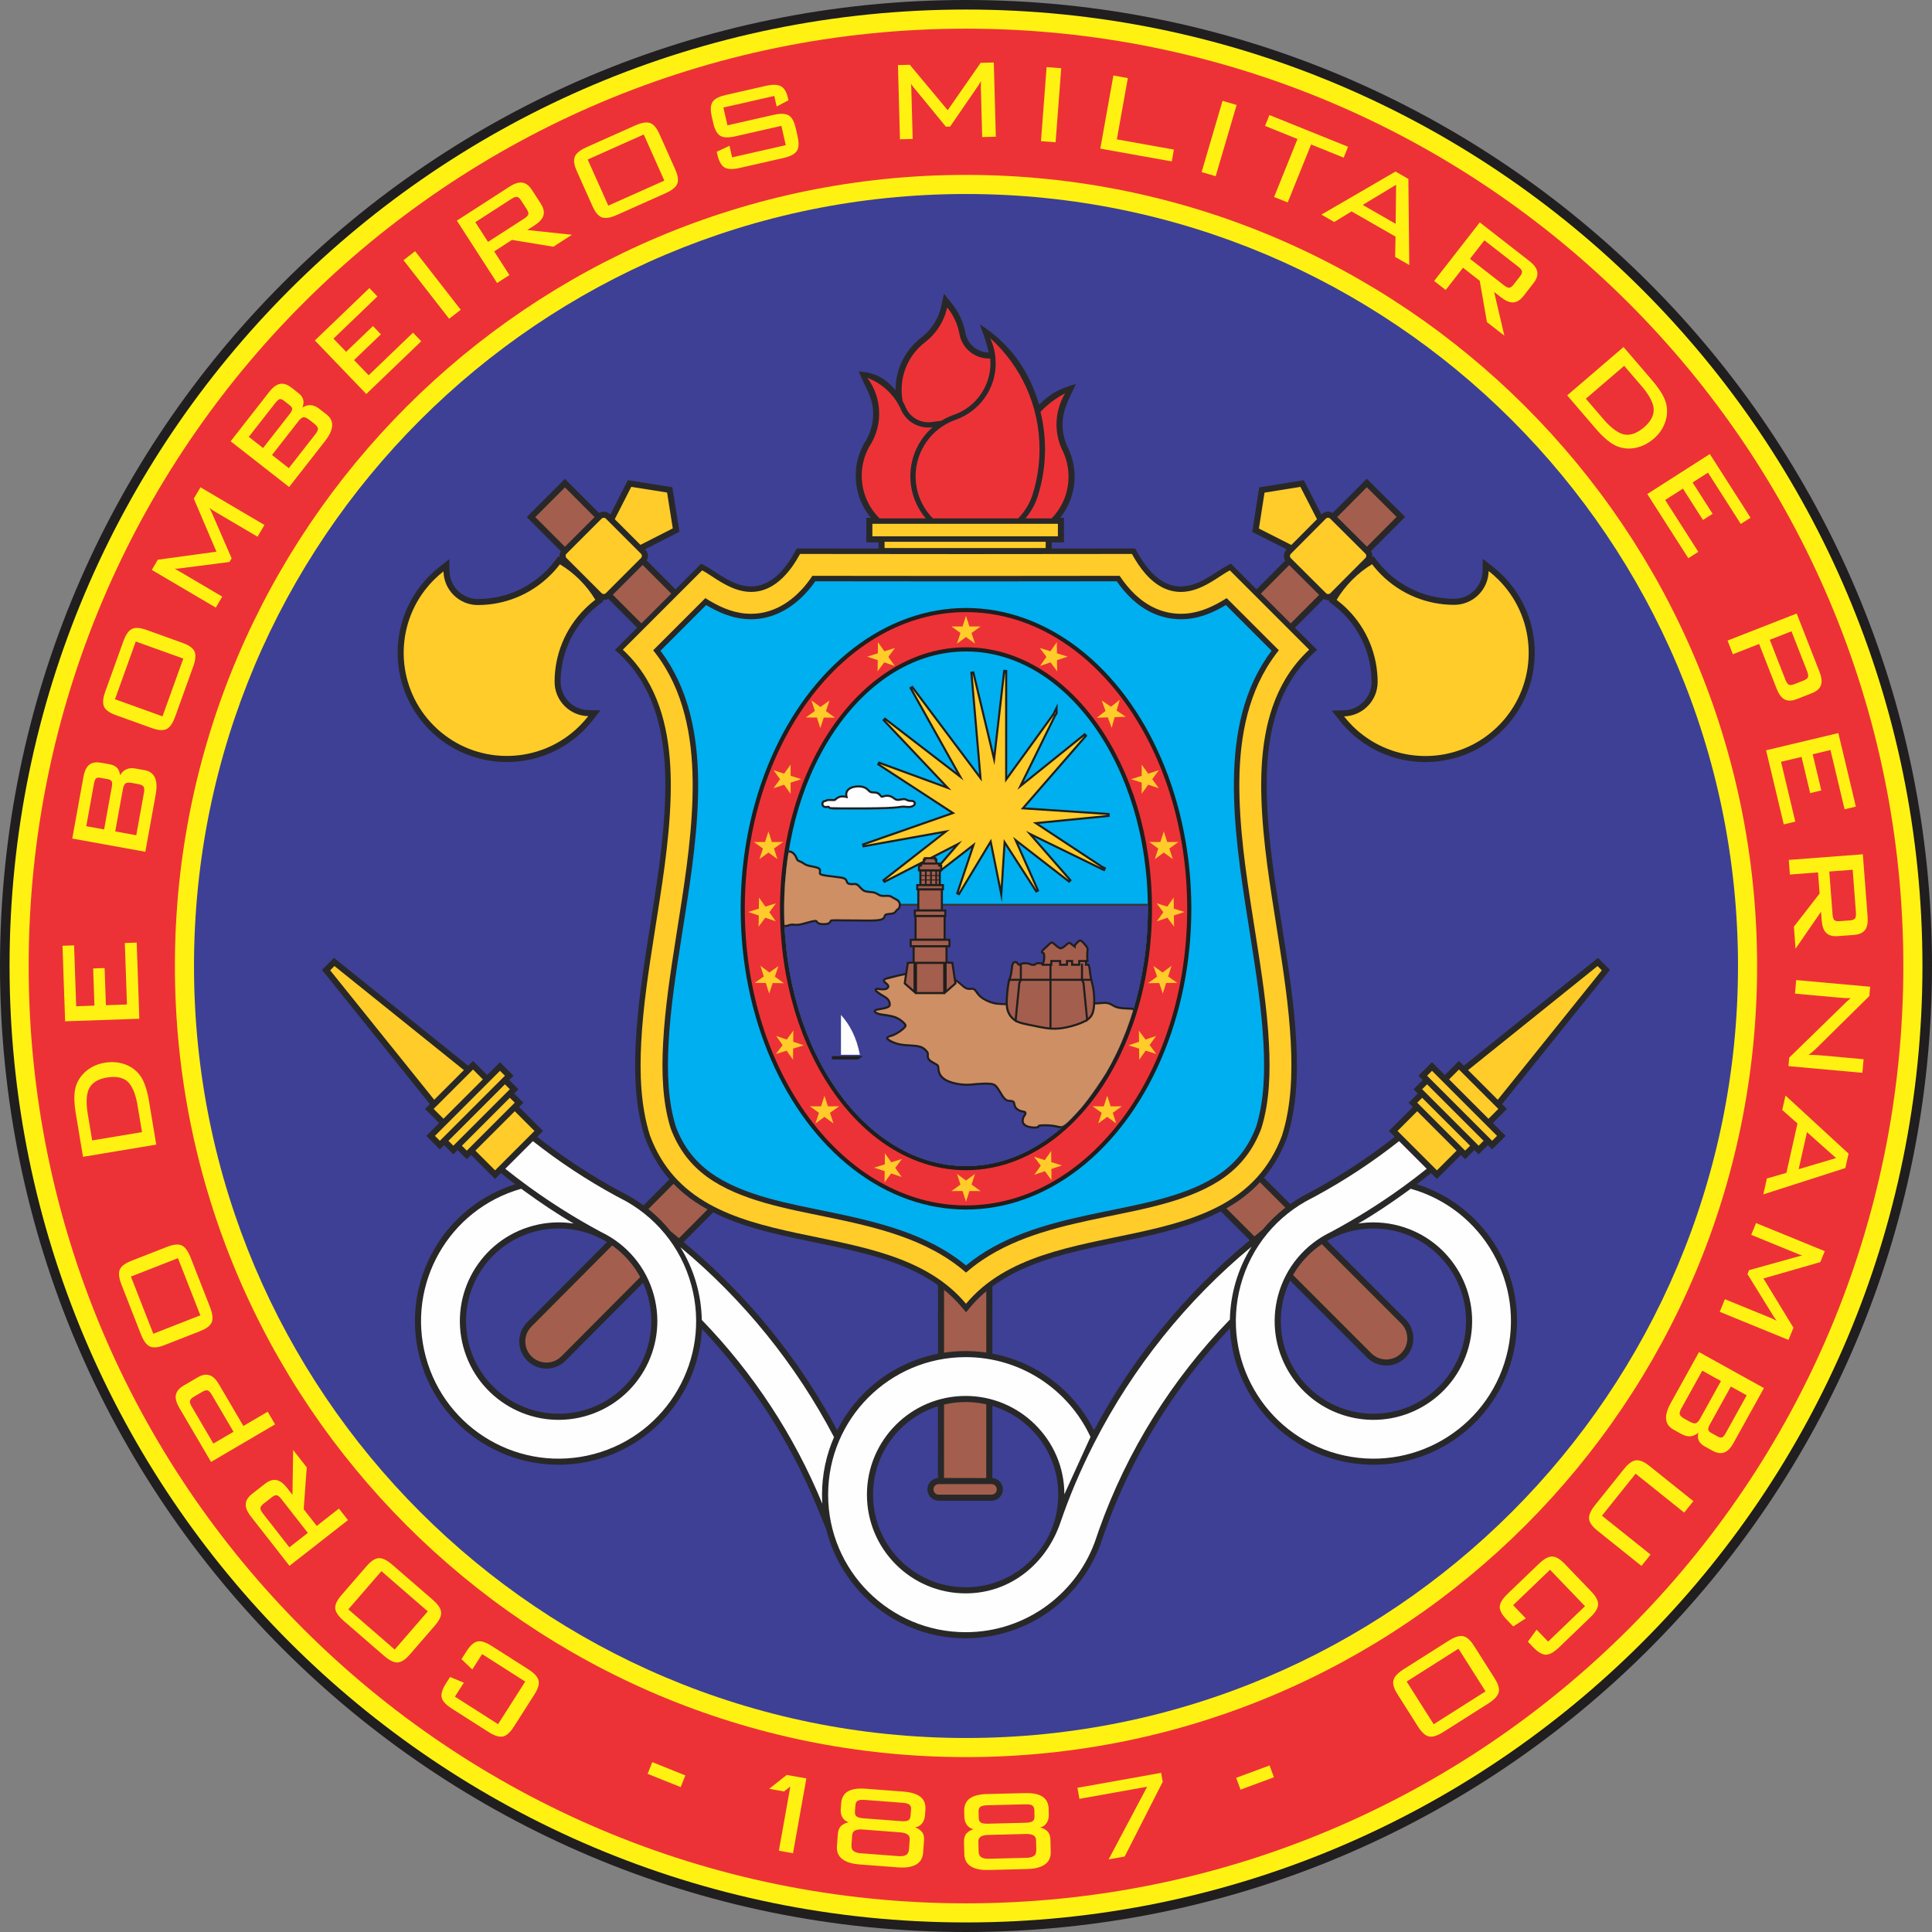
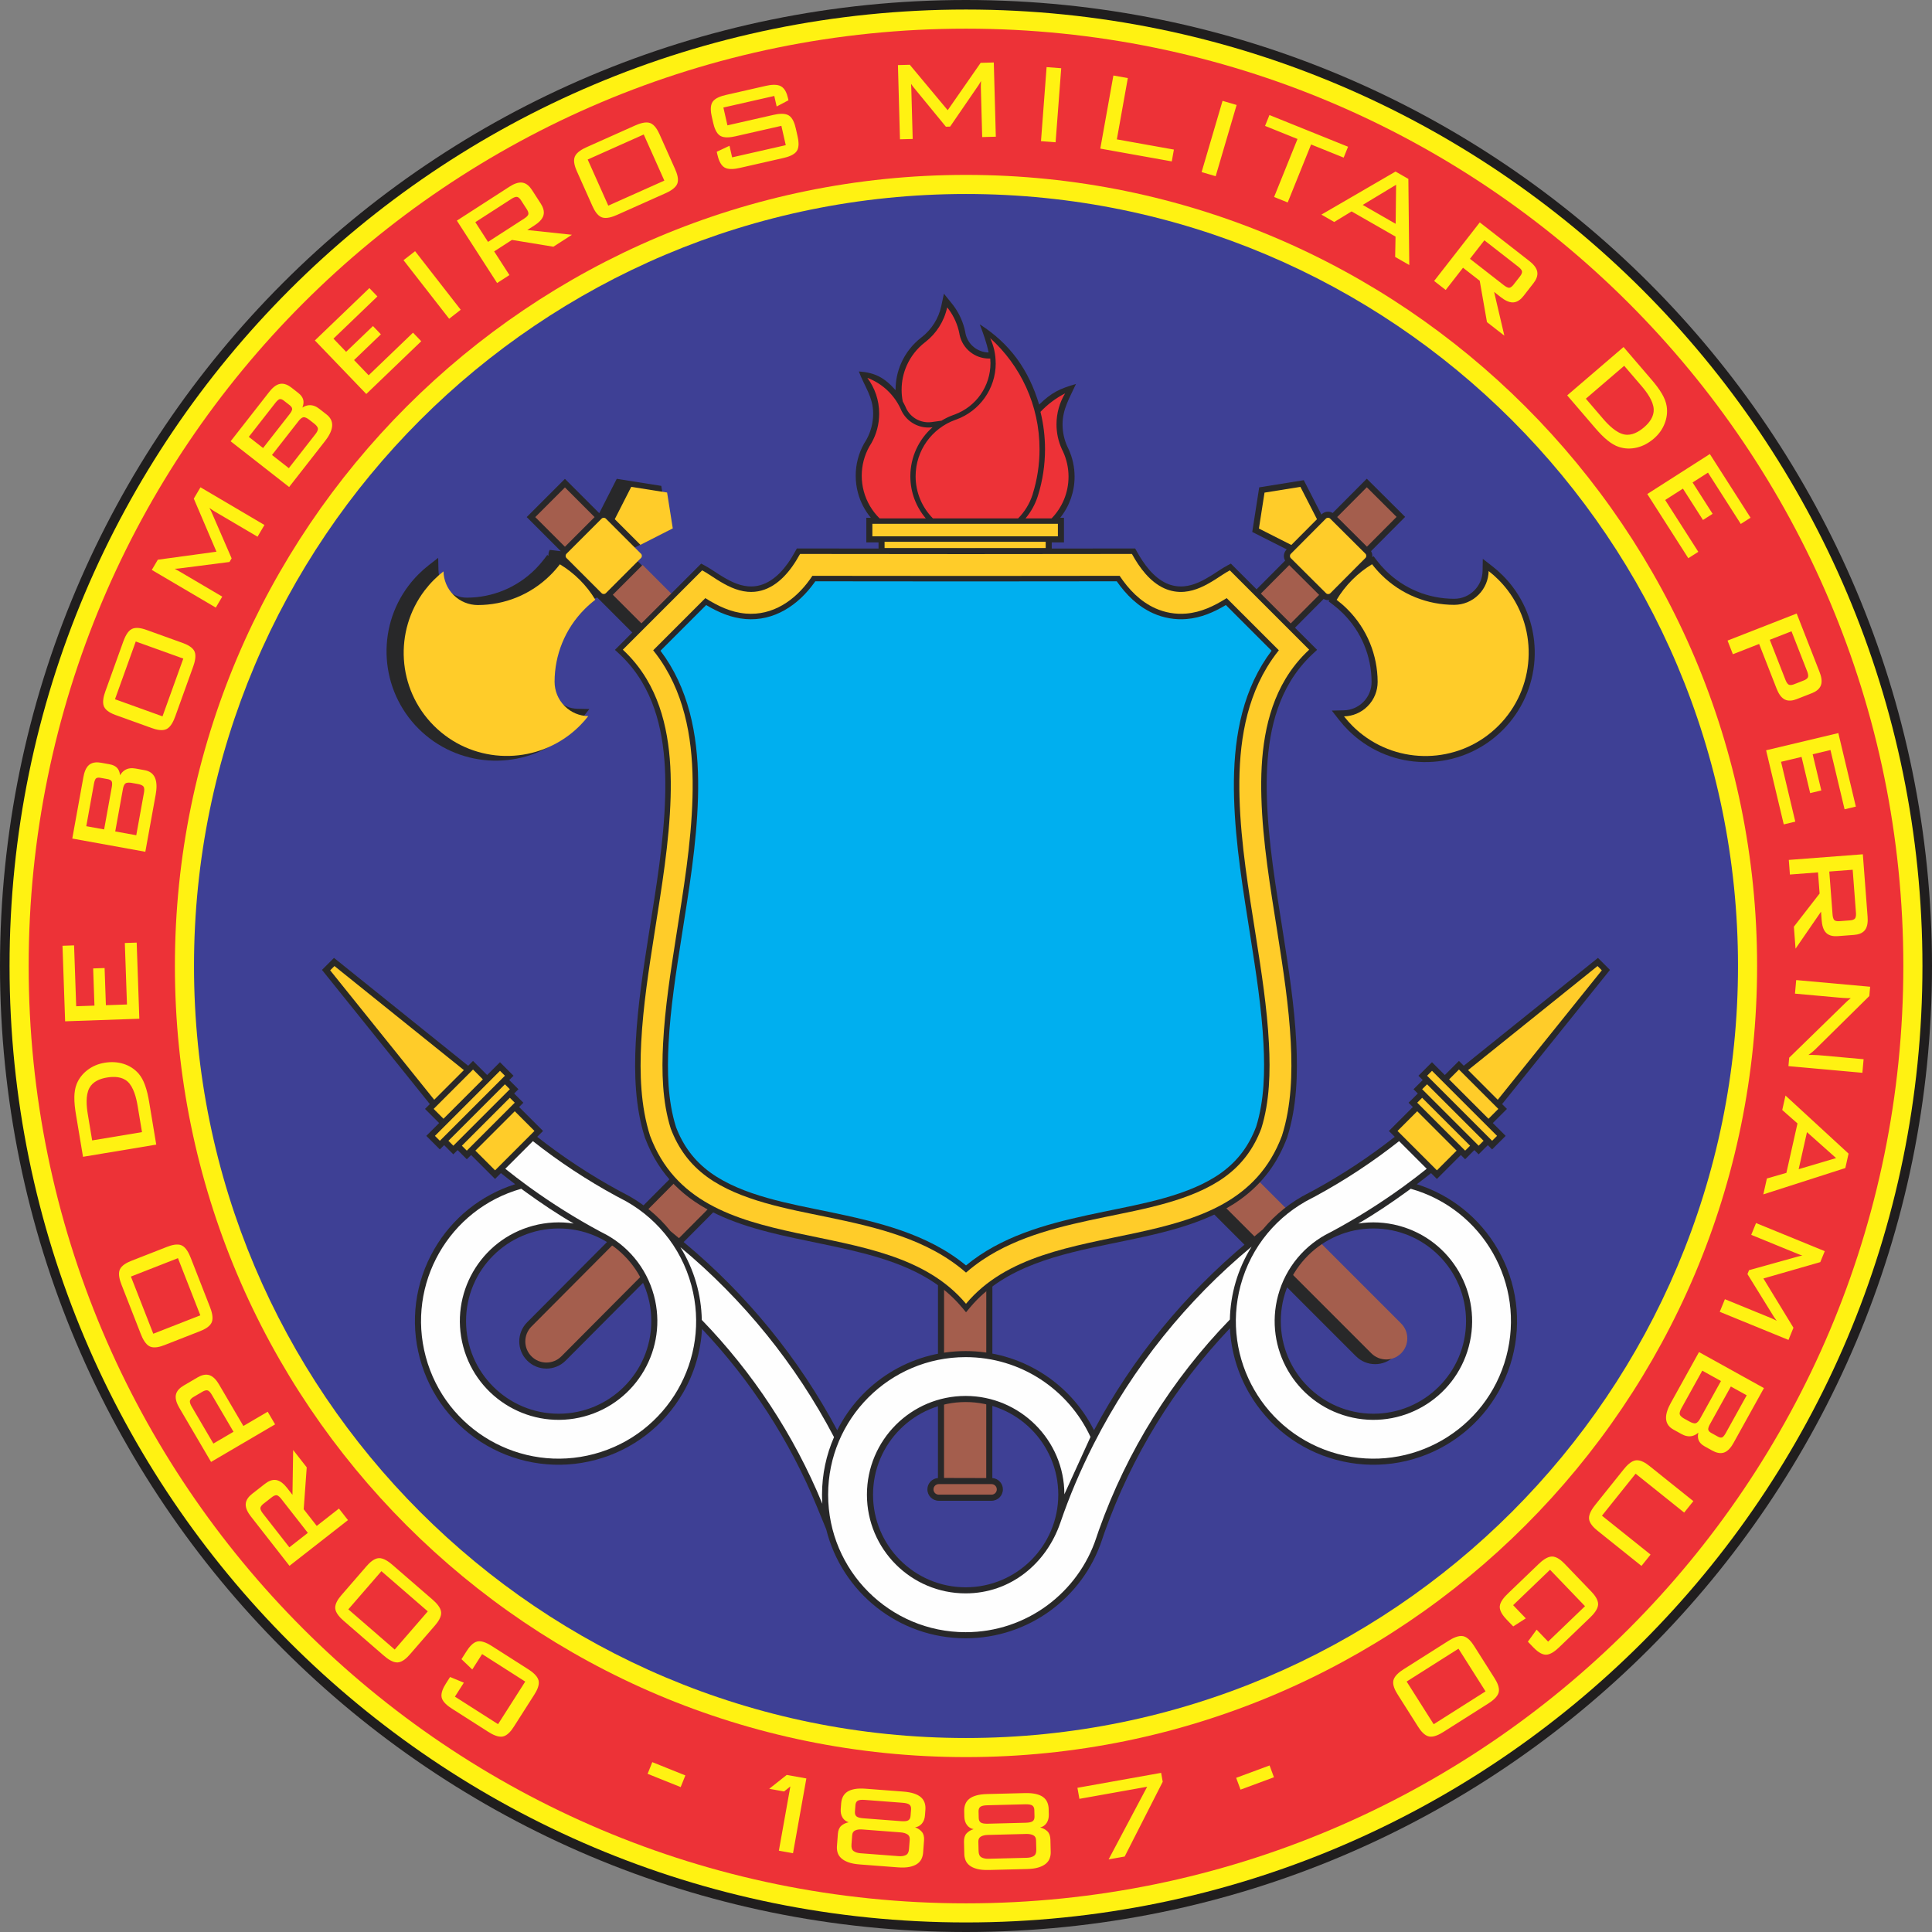
<svg xmlns="http://www.w3.org/2000/svg" xml:space="preserve" width="150mm" height="150mm" version="1.1" style="shape-rendering:geometricPrecision; text-rendering:geometricPrecision; image-rendering:optimizeQuality; fill-rule:evenodd; clip-rule:evenodd" viewBox="0 0 2979.02 2979.02">
  <rect x="0" y="0" width="2979.02" height="2979.02" fill="#808080" stroke="none" />
  <defs>
    <style type="text/css">
   
    .fil6 {fill:none}
    .fil8 {fill:#FEFEFE}
    .fil11 {fill:#373435}
    .fil1 {fill:#FFF212}
    .fil7 {fill:#FFCC29}
    .fil12 {fill:#CE8F64}
    .fil5 {fill:#A45E4D}
    .fil13 {fill:#A45E4D}
    .fil2 {fill:#ED3237}
    .fil4 {fill:#282829}
    .fil9 {fill:#00AFEF}
    .fil3 {fill:#3E4095}
    .fil10 {fill:#201E1E}
    .fil0 {fill:#201E1E}
    .fil14 {fill:#FFF212;fill-rule:nonzero}
   
  </style>
    <clipPath id="id0">
      <path d="M1489.51 299.13c657.43,0 1190.38,532.95 1190.38,1190.38 0,657.43 -532.95,1190.38 -1190.38,1190.38 -657.42,0 -1190.38,-532.95 -1190.38,-1190.38 0,-657.43 532.96,-1190.38 1190.38,-1190.38z" />
    </clipPath>
    <clipPath id="id1">
-       <path d="M1042.18 1737.41c11.02,29 28.01,52.24 53.19,70.55 49.23,35.79 123.3,48.26 182.03,60.47 74.55,15.49 152.12,33.28 212.12,82.77 6.66,-5.49 13.6,-10.65 20.77,-15.47 56.93,-38.24 125.19,-53.56 191.34,-67.31 58.72,-12.21 132.8,-24.68 182.03,-60.47 25.17,-18.31 42.17,-41.55 53.19,-70.55 12.7,-40.46 13.56,-85.75 11.37,-127.79 -2.87,-55.17 -11.48,-109.85 -20.02,-164.37 -11.19,-71.4 -23.33,-142.85 -25.37,-215.25 -1.99,-70.51 6.26,-143.38 43.24,-204.97 4.48,-7.46 9.35,-14.69 14.6,-21.64l-70.45 -70.45c-18.82,11.21 -38.17,19.68 -60.51,21.56 -17.66,1.49 -35.6,-1.6 -51.76,-8.88 -23.36,-10.52 -41.53,-28.54 -56,-49.29l-232.47 0.2 -232.36 -0.2c-0.43,0.62 -0.87,1.24 -1.31,1.86 -24.84,34.82 -62.14,60.06 -106.45,56.32 -22.34,-1.89 -41.69,-10.36 -60.51,-21.56l-70.45 70.45c5.24,6.95 10.11,14.18 14.6,21.64 36.97,61.59 45.22,134.46 43.24,204.97 -2.04,72.4 -14.18,143.85 -25.37,215.25 -8.54,54.52 -17.15,109.2 -20.02,164.37 -2.19,42.04 -1.34,87.33 11.37,127.79z" />
-     </clipPath>
+       </clipPath>
    <clipPath id="id2">
      <path d="M1489.51 943.86c188.36,0 341.06,204.79 341.06,457.4 0,252.61 -152.7,457.4 -341.06,457.4 -188.36,0 -341.06,-204.79 -341.06,-457.4 0,-252.61 152.7,-457.4 341.06,-457.4z" />
    </clipPath>
    <clipPath id="id3">
      <path d="M1042.18 1737.41c11.02,29 28.01,52.24 53.19,70.55 49.23,35.79 123.3,48.26 182.03,60.47 74.55,15.49 152.12,33.28 212.12,82.77 6.66,-5.49 13.6,-10.65 20.77,-15.47 56.93,-38.24 125.19,-53.56 191.34,-67.31 58.72,-12.21 132.8,-24.68 182.03,-60.47 25.17,-18.31 42.17,-41.55 53.19,-70.55 12.7,-40.46 13.56,-85.75 11.37,-127.79 -2.87,-55.17 -11.48,-109.85 -20.02,-164.37 -11.19,-71.4 -23.33,-142.85 -25.37,-215.25 -1.99,-70.51 6.26,-143.38 43.24,-204.97 4.48,-7.46 9.35,-14.69 14.6,-21.64l-70.45 -70.45c-18.82,11.21 -38.17,19.68 -60.51,21.56 -17.66,1.49 -35.6,-1.6 -51.76,-8.88 -23.36,-10.52 -41.53,-28.54 -56,-49.29l-232.47 0.2 -232.36 -0.2c-0.43,0.62 -0.87,1.24 -1.31,1.86 -24.84,34.82 -62.14,60.06 -106.45,56.32 -22.34,-1.89 -41.69,-10.36 -60.51,-21.56l-70.45 70.45c5.24,6.95 10.11,14.18 14.6,21.64 36.97,61.59 45.22,134.46 43.24,204.97 -2.04,72.4 -14.18,143.85 -25.37,215.25 -8.54,54.52 -17.15,109.2 -20.02,164.37 -2.19,42.04 -1.34,87.33 11.37,127.79z" />
    </clipPath>
    <clipPath id="id4">
      <path d="M1489.51 1004.52c154.86,0 280.39,177.62 280.39,396.73 0,219.11 -125.54,396.73 -280.39,396.73 -154.86,0 -280.39,-177.62 -280.39,-396.73 0,-219.11 125.54,-396.73 280.39,-396.73z" />
    </clipPath>
    <clipPath id="id5">
      <path d="M1042.18 1737.41c11.02,29 28.01,52.24 53.19,70.55 49.23,35.79 123.3,48.26 182.03,60.47 74.55,15.49 152.12,33.28 212.12,82.77 6.66,-5.49 13.6,-10.65 20.77,-15.47 56.93,-38.24 125.19,-53.56 191.34,-67.31 58.72,-12.21 132.8,-24.68 182.03,-60.47 25.17,-18.31 42.17,-41.55 53.19,-70.55 12.7,-40.46 13.56,-85.75 11.37,-127.79 -2.87,-55.17 -11.48,-109.85 -20.02,-164.37 -11.19,-71.4 -23.33,-142.85 -25.37,-215.25 -1.99,-70.51 6.26,-143.38 43.24,-204.97 4.48,-7.46 9.35,-14.69 14.6,-21.64l-70.45 -70.45c-18.82,11.21 -38.17,19.68 -60.51,21.56 -17.66,1.49 -35.6,-1.6 -51.76,-8.88 -23.36,-10.52 -41.53,-28.54 -56,-49.29l-232.47 0.2 -232.36 -0.2c-0.43,0.62 -0.87,1.24 -1.31,1.86 -24.84,34.82 -62.14,60.06 -106.45,56.32 -22.34,-1.89 -41.69,-10.36 -60.51,-21.56l-70.45 70.45c5.24,6.95 10.11,14.18 14.6,21.64 36.97,61.59 45.22,134.46 43.24,204.97 -2.04,72.4 -14.18,143.85 -25.37,215.25 -8.54,54.52 -17.15,109.2 -20.02,164.37 -2.19,42.04 -1.34,87.33 11.37,127.79z" />
    </clipPath>
    <clipPath id="id6">
      <path d="M1489.51 299.13c657.43,0 1190.38,532.95 1190.38,1190.38 0,657.43 -532.95,1190.38 -1190.38,1190.38 -657.42,0 -1190.38,-532.95 -1190.38,-1190.38 0,-657.43 532.96,-1190.38 1190.38,-1190.38z" />
    </clipPath>
  </defs>
  <g id="Camada_x0020_1">
    <g id="_1531161880432">
      <path class="fil0" d="M1489.51 0c822.64,0 1489.51,666.87 1489.51,1489.51 0,822.64 -666.87,1489.51 -1489.51,1489.51 -822.64,0 -1489.51,-666.87 -1489.51,-1489.51 0,-822.64 666.87,-1489.51 1489.51,-1489.51z" />
      <path class="fil1" d="M1489.51 14.72c814.5,0 1474.78,660.28 1474.78,1474.78 0,814.5 -660.28,1474.78 -1474.78,1474.78 -814.5,0 -1474.78,-660.28 -1474.78,-1474.78 0,-814.5 660.28,-1474.78 1474.78,-1474.78z" />
      <path class="fil2" d="M1489.51 2934.83c798.24,0 1445.32,-647.1 1445.32,-1445.32 0,-798.23 -647.09,-1445.32 -1445.32,-1445.32 -798.23,0 -1445.32,647.1 -1445.32,1445.32 0,798.23 647.1,1445.32 1445.32,1445.32z" />
      <path class="fil1" d="M1489.51 269.68c673.7,0 1219.83,546.13 1219.83,1219.83 0,673.7 -546.13,1219.83 -1219.83,1219.83 -673.7,0 -1219.83,-546.13 -1219.83,-1219.83 0,-673.7 546.13,-1219.83 1219.83,-1219.83z" />
      <path class="fil3" d="M1489.51 299.13c657.43,0 1190.38,532.95 1190.38,1190.38 0,657.43 -532.95,1190.38 -1190.38,1190.38 -657.42,0 -1190.38,-532.95 -1190.38,-1190.38 0,-657.43 532.96,-1190.38 1190.38,-1190.38z" />
      <g style="clip-path:url(#id0)">
        <g>
          <g>
            <g>
              <g>
                <path id="1" class="fil4" d="M1380.9 601.58c0,-0.18 0,-0.36 0,-0.55 0,-14.14 2.91,-28.08 8.62,-41.02 6.82,-15.46 17.43,-29.01 30.77,-39.36 0.25,-0.19 0.5,-0.39 0.76,-0.58 15.42,-11.97 26.21,-28.99 30.31,-48.1l4.1 -19.09 12.28 15.19c9.1,11.26 15.71,24.34 19.34,38.37 0.46,1.8 0.88,3.6 1.24,5.42l0.04 0.2 0.03 0.21c0.11,0.74 0.25,1.47 0.41,2.2 3.63,16.76 18.44,28.8 35.57,29.01 -2.97,-14.79 -8.81,-31.04 -13.67,-43.35 46.68,29.72 75.63,70.21 91.59,123.75 19.74,-19.13 31.7,-24.4 56.81,-31.85 -9.43,20.81 -20.71,38.47 -20.71,62.3 0,11.96 2.53,23.71 7.52,34.58 0.52,1.13 1.06,2.24 1.62,3.34l0.1 0.19 0.09 0.19c6.1,13.31 9.22,27.72 9.22,42.36 0,23.2 -7.83,45.43 -22.16,63.38l5.78 0 0 37.97 -18.82 0 0 18.05 -91.28 0 -0.33 1424.67c9.09,0.65 16.27,8.23 16.27,17.49 0,9.68 -7.85,17.53 -17.53,17.53l-81.36 0c-9.68,0 -17.53,-7.85 -17.53,-17.53 0,-9.25 7.18,-16.84 16.27,-17.49l0.33 -1424.67 -91.94 0 0 -18.05 -18.82 0 0 -37.97 6.96 0c-9.3,-11.23 -16.12,-24.35 -19.9,-38.51 -2.29,-8.58 -3.44,-17.43 -3.44,-26.31 0,-17.37 4.38,-34.35 12.85,-49.52l0.17 -0.3 0.19 -0.29c1.14,-1.72 2.21,-3.48 3.21,-5.27 6.92,-12.39 10.48,-26.24 10.48,-40.42 0,-26.1 -13.66,-42.12 -22.05,-65 24.94,1.79 39.37,9.43 56.62,28.86z" />
                <path class="fil5" d="M1521.05 854.54l-0.33 1424.53 -65.09 -0.16 0.33 -1424.54 64.41 0 0.68 0.16zm-73.55 1433.86c-4.49,0 -8.13,3.64 -8.13,8.14 0,4.49 3.64,8.13 8.13,8.13l81.36 0c4.49,0 8.14,-3.64 8.14,-8.13 0,-4.49 -3.64,-8.14 -8.14,-8.14l-81.36 0z" />
                <polygon class="fil6" points="1599.85,752.17 1599.85,752.17 1599.85,752.18 " />
                <polygon class="fil6" points="1599.87,752.11 1599.87,752.11 1599.87,752.12 " />
                <polyline class="fil6" points="1599.89,752.06 1599.88,752.07 1599.88,752.09 1599.88,752.1 1599.87,752.11 1599.87,752.12 1599.87,752.12 1599.86,752.14 1599.86,752.14 1599.86,752.14 1599.86,752.15 1599.86,752.14 1599.86,752.14 1599.86,752.14 1599.86,752.14 1599.86,752.15 1599.85,752.16 1599.85,752.17 1599.85,752.18 1599.85,752.19 1599.84,752.2 1599.84,752.21 1599.84,752.22 1599.83,752.23 1599.83,752.24 " />
                <path class="fil2" d="M1621.52 799.3c16.14,-16.63 26.08,-39.31 26.08,-64.32 0,-13.73 -3,-26.76 -8.37,-38.47 -0.63,-1.22 -1.23,-2.46 -1.81,-3.72 -5.37,-11.71 -8.37,-24.74 -8.37,-38.47 0,-17.47 4.85,-33.82 13.28,-47.75 -14.26,7.27 -27.1,16.95 -37.98,28.49 4.61,18.65 7,37.97 7,57.6 0,24.24 -3.62,48.33 -10.86,71.47l-0.14 0.47 -0.02 0.06c-0.04,0.14 -0.09,0.27 -0.13,0.41 -4.09,12.81 -10.6,24.37 -18.92,34.23l40.23 0zm-86.17 -239.26c0,39.9 -25.3,73.89 -60.73,86.81 -0.69,0.25 -1.37,0.49 -2.07,0.73 -35.43,12.92 -60.73,46.91 -60.73,86.81 0,25.31 10.18,48.24 26.67,64.92l131.41 0c10.09,-10.21 17.82,-22.77 22.3,-36.78 0.07,-0.22 0.14,-0.43 0.2,-0.65l0 -0.01 0 -0.01 0 -0.01 0 -0.01 0 -0.01 0 -0.01 0 -0.01 0 0 0 -0.01 0 -0.01 0 -0.01 0 0 0 -0.01 0 0 0 -0.01 0 -0.01 0 -0.01 0 0 0 -0.01 0 -0.01 0 -0.02 0 -0.01 0 -0.01c6.81,-21.79 10.49,-44.97 10.49,-69.01 0,-67.96 -29.36,-129.07 -76.09,-171.33 5.44,11.77 8.47,24.88 8.47,38.7zm-57.31 -51.26c-3.34,-12.93 -9.41,-24.76 -17.56,-34.84 -4.65,21.61 -16.85,40.42 -33.71,53.51 -0.25,0.19 -0.5,0.39 -0.76,0.58 -12.05,9.35 -21.72,21.63 -27.96,35.76 -5.03,11.4 -7.82,24 -7.82,37.25 0,6.14 0.6,12.15 1.75,17.96 1.44,2.5 2.77,5.06 4,7.69l0.1 0.21 0.09 0.22c0.36,0.9 0.75,1.78 1.17,2.65 6.4,13.07 19.64,21.35 34.21,21.35 1.77,0 3.54,-0.12 5.29,-0.36l14.82 -2.05c5.66,-3.48 11.72,-6.42 18.13,-8.76l0.18 -0.06c0.63,-0.21 1.26,-0.43 1.88,-0.66 33.21,-12.11 55.39,-43.74 55.39,-79.17 0,-2.43 -0.11,-4.86 -0.31,-7.27 -0.69,0.03 -1.39,0.05 -2.09,0.05 -22.14,0 -40.64,-15.58 -45.14,-36.37 -0.2,-0.91 -0.37,-1.83 -0.51,-2.75 -0.33,-1.66 -0.71,-3.3 -1.13,-4.92zm-134.05 173.92c-1.12,2 -2.31,3.96 -3.57,5.87 -7.43,13.31 -11.67,28.64 -11.67,44.97 0,8.27 1.09,16.28 3.12,23.9 4.31,16.11 12.86,30.49 24.39,41.86l71.22 0c-14.84,-17.51 -23.79,-40.17 -23.79,-64.92 0,-29.55 12.93,-56.88 34.24,-75.59 -2.09,0.29 -4.23,0.44 -6.4,0.44 -17.82,0 -33.81,-10.19 -41.51,-25.91 -0.51,-1.05 -0.99,-2.12 -1.43,-3.22 -10.15,-21.78 -28.54,-38.94 -51.17,-47.48 11.44,15.38 18.22,34.44 18.22,55.09 0,16.33 -4.23,31.66 -11.67,44.97z" />
                <path class="fil7" d="M1363.95 845.05l248.44 0 0 -9.65 -248.44 0 0 9.65zm-18.81 -18.04l286.07 0 0 -19.31 -286.07 0 0 19.31z" />
              </g>
              <g>
                <g>
                  <path class="fil4" d="M2040.96 923.51l-1168.73 1174.43c-16.31,16.39 -42.83,16.46 -59.22,0.14 -16.39,-16.31 -16.46,-42.83 -0.15,-59.22l1168.73 -1174.43c-3.16,-5.36 -2.44,-12.37 2.14,-16.98l0.3 -0.3 -53.13 -26.91 10.72 -68.77 68.72 -11.06 27.17 53 0.3 -0.3c4.63,-4.65 11.72,-5.37 17.11,-2.14l52.57 -52.83 59.14 58.85 -52.57 52.83c1.68,2.77 2.31,6 1.89,9.11l2.02 -1.22 5.08 6.63c4.13,5.39 8.62,10.5 13.43,15.29 28.17,28.03 65.9,43.62 105.63,43.66 0.13,0 0.26,0 0.39,0 11.62,-0.05 22.62,-4.66 30.82,-12.89 8,-8.04 12.53,-18.73 12.73,-30.06l0.34 -18.62 14.71 11.42c5.51,4.28 10.76,8.9 15.7,13.82 5.4,5.38 10.45,11.12 15.09,17.18 51.18,66.86 44.93,161.54 -14.51,221.27 -59.44,59.73 -154.09,66.44 -221.2,15.58 -6.08,-4.61 -11.84,-9.62 -17.25,-15 -4.95,-4.92 -9.59,-10.14 -13.89,-15.64l-11.49 -14.65 18.61 -0.43c11.33,-0.26 22,-4.84 30,-12.88 8.2,-8.24 12.75,-19.26 12.74,-30.88 0,-0.13 0,-0.26 -0,-0.39 -0.23,-39.73 -16.01,-77.38 -44.17,-105.41 -4.81,-4.79 -9.94,-9.26 -15.35,-13.36l-6.66 -5.05 1.21 -2.02c-3.06,0.43 -6.23,-0.16 -8.98,-1.76z" />
                  <path class="fil7" d="M2242.1 932.63c-40.58,-0.04 -81.16,-15.49 -112.2,-46.38 -5.18,-5.16 -9.93,-10.58 -14.26,-16.23 -10.94,6.6 -21.25,14.63 -30.67,24.1 -9.42,9.46 -17.4,19.82 -23.95,30.79 5.67,4.3 11.12,9.02 16.3,14.18 31.04,30.89 46.69,71.39 46.92,111.97 0,0.15 0,0.3 0,0.44 0,13.55 -5.15,27.1 -15.46,37.46 -10.06,10.11 -23.18,15.32 -36.4,15.63 4.02,5.13 8.4,10.07 13.13,14.78 5.18,5.16 10.63,9.88 16.3,14.18 62.55,47.4 152.05,42.44 208.95,-14.73 56.89,-57.17 61.42,-146.7 13.71,-209.02 -4.33,-5.65 -9.08,-11.07 -14.26,-16.23 -4.73,-4.71 -9.69,-9.07 -14.84,-13.06 -0.24,13.22 -5.39,26.36 -15.45,36.48 -10.31,10.36 -23.84,15.58 -37.39,15.64 -0.15,0 -0.29,0 -0.44,-0zm-292.3 -173.03l27.67 -4.45 27.67 -4.45 12.78 24.94 12.78 24.94 -19.77 19.86 -19.77 19.86 -25 -12.66 -25 -12.66 4.32 -27.69 4.32 -27.69zm40.56 101.04l27.1 26.97c0.03,0.02 0.05,0.05 0.07,0.07 0.03,0.02 0.05,0.05 0.07,0.07l27.1 26.97c1.83,1.82 4.79,1.81 6.61,-0.02l54.08 -54.34c1.82,-1.83 1.81,-4.79 -0.02,-6.61l-27.17 -27.04 -27.17 -27.04c-1.83,-1.82 -4.79,-1.81 -6.61,0.02l-54.08 54.34c-1.82,1.83 -1.81,4.79 0.02,6.61z" />
                  <path class="fil5" d="M2061.84 797.25l45.69 -45.91 45.91 45.69 -45.69 45.91 -45.91 -45.69zm-1242.37 1248.2c-12.68,12.74 -12.63,33.35 0.11,46.03 12.74,12.68 33.35,12.63 46.03,-0.11l1168.41 -1174.1 -46.14 -45.91 -1168.4 1174.1z" />
                </g>
                <g>
-                   <path class="fil4" d="M864.79 849.94l-52.63 -52.63 58.93 -58.93 52.63 52.63c5.38,-3.23 12.47,-2.53 17.1,2.11l0.29 0.29 26.99 -52.98 68.67 10.88 10.88 68.67 -52.98 27 0.29 0.29c4.6,4.6 5.32,11.6 2.19,16.96l1169.91 1169.91c16.33,16.33 16.33,42.82 0,59.16 -16.33,16.33 -42.82,16.33 -59.16,0l-1169.9 -1169.91c-2.73,1.6 -5.89,2.19 -8.94,1.78l1.2 2 -6.64 5.06c-5.39,4.11 -10.51,8.58 -15.3,13.38 -28.05,28.06 -43.72,65.69 -43.85,105.36 0,0.13 0,0.26 0,0.39 0.03,11.6 4.59,22.59 12.8,30.8 8,8 18.66,12.55 29.98,12.79l18.62 0.38 -11.45 14.69c-4.29,5.49 -8.91,10.72 -13.84,15.65 -5.39,5.39 -11.13,10.41 -17.19,15.03 -66.89,50.95 -161.43,44.48 -220.94,-15.03 -59.5,-59.5 -65.97,-154.04 -15.02,-220.93 4.62,-6.06 9.64,-11.8 15.03,-17.19 4.93,-4.93 10.15,-9.55 15.65,-13.84l14.68 -11.45 0.38 18.62c0.23,11.31 4.78,21.98 12.79,29.98 8.2,8.2 19.19,12.77 30.79,12.8 0.13,0 0.26,-0 0.39,-0 39.67,-0.14 77.31,-15.79 105.36,-43.85 4.8,-4.79 9.27,-9.91 13.38,-15.3l5.06 -6.65 2 1.2c-0.42,-3.1 0.21,-6.32 1.87,-9.08z" />
+                   <path class="fil4" d="M864.79 849.94l-52.63 -52.63 58.93 -58.93 52.63 52.63l0.29 0.29 26.99 -52.98 68.67 10.88 10.88 68.67 -52.98 27 0.29 0.29c4.6,4.6 5.32,11.6 2.19,16.96l1169.91 1169.91c16.33,16.33 16.33,42.82 0,59.16 -16.33,16.33 -42.82,16.33 -59.16,0l-1169.9 -1169.91c-2.73,1.6 -5.89,2.19 -8.94,1.78l1.2 2 -6.64 5.06c-5.39,4.11 -10.51,8.58 -15.3,13.38 -28.05,28.06 -43.72,65.69 -43.85,105.36 0,0.13 0,0.26 0,0.39 0.03,11.6 4.59,22.59 12.8,30.8 8,8 18.66,12.55 29.98,12.79l18.62 0.38 -11.45 14.69c-4.29,5.49 -8.91,10.72 -13.84,15.65 -5.39,5.39 -11.13,10.41 -17.19,15.03 -66.89,50.95 -161.43,44.48 -220.94,-15.03 -59.5,-59.5 -65.97,-154.04 -15.02,-220.93 4.62,-6.06 9.64,-11.8 15.03,-17.19 4.93,-4.93 10.15,-9.55 15.65,-13.84l14.68 -11.45 0.38 18.62c0.23,11.31 4.78,21.98 12.79,29.98 8.2,8.2 19.19,12.77 30.79,12.8 0.13,0 0.26,-0 0.39,-0 39.67,-0.14 77.31,-15.79 105.36,-43.85 4.8,-4.79 9.27,-9.91 13.38,-15.3l5.06 -6.65 2 1.2c-0.42,-3.1 0.21,-6.32 1.87,-9.08z" />
                  <path class="fil7" d="M737.15 932.94c40.52,-0.14 81.01,-15.66 111.93,-46.58 5.16,-5.16 9.9,-10.59 14.2,-16.24 10.94,6.57 21.25,14.56 30.68,23.99 9.43,9.43 17.43,19.75 23.99,30.68 -5.65,4.3 -11.08,9.04 -16.24,14.2 -30.92,30.92 -46.45,71.4 -46.58,111.93 0,0.15 0,0.29 0,0.44 0.03,13.53 5.21,27.05 15.53,37.37 10.07,10.07 23.19,15.24 36.39,15.52 -4,5.13 -8.36,10.07 -13.08,14.79 -5.16,5.16 -10.59,9.9 -16.24,14.2 -62.34,47.48 -151.74,42.75 -208.69,-14.2 -56.95,-56.95 -61.68,-146.34 -14.2,-208.68 4.31,-5.65 9.04,-11.08 14.2,-16.24 4.72,-4.72 9.66,-9.08 14.79,-13.08 0.27,13.2 5.45,26.31 15.52,36.38 10.32,10.32 23.84,15.5 37.37,15.53 0.15,0 0.29,0 0.44,-0zm291.46 -173.49l-27.64 -4.38 -27.64 -4.38 -12.7 24.93 -12.7 24.93 19.79 19.79 19.79 19.79 24.93 -12.7 24.93 -12.7 -4.38 -27.64 -4.38 -27.64zm-40.26 100.99l-27 27c-0.02,0.02 -0.05,0.05 -0.07,0.07 -0.02,0.02 -0.05,0.05 -0.07,0.07l-26.99 27c-1.82,1.82 -4.78,1.82 -6.6,0l-54.13 -54.13c-1.82,-1.82 -1.82,-4.78 0,-6.6l27.07 -27.07 27.07 -27.07c1.82,-1.82 4.77,-1.82 6.6,0l54.13 54.13c1.82,1.82 1.82,4.78 0,6.6z" />
                  <path class="fil5" d="M916.83 797.32l-45.74 -45.73 -45.74 45.73 45.74 45.74 45.74 -45.74zm1243.62 1243.4c12.69,12.69 12.69,33.27 0,45.96 -12.69,12.69 -33.27,12.69 -45.96,0l-1169.59 -1169.59 45.96 -45.96 1169.59 1169.59z" />
                </g>
              </g>
              <g>
                <path class="fil4" d="M2206.62 1808.84l-0.83 0.67c-6.97,5.59 -14.02,11.08 -21.15,16.47 52.77,16.7 97.15,52.33 124.91,100.45 29.4,50.96 37.31,111.13 22.08,167.96 -15.25,56.92 -52.16,105.01 -103.19,134.47 -50.98,29.43 -111.18,37.36 -168.05,22.12 -56.92,-15.25 -105.01,-52.15 -134.47,-103.17 -17.78,-30.8 -27.72,-64.96 -29.44,-99.72 -85.65,90.19 -151.74,197.47 -193.36,314.77 -1.28,3.59 -2.49,7.2 -3.68,10.83 -29.76,90.81 -114.69,152.45 -210.49,152.45 -103.89,0 -191.08,-71.54 -214.98,-168.05l-14.72 -35.8c-41.58,-101.1 -101.69,-193.76 -176.8,-273.12 -1.87,34.39 -11.78,68.16 -29.38,98.64 -29.46,51.02 -77.55,87.92 -134.47,103.17 -56.86,15.24 -117.07,7.31 -168.05,-22.12 -51.02,-29.46 -87.93,-77.55 -103.19,-134.47 -15.23,-56.83 -7.32,-117 22.08,-167.96 27.76,-48.12 72.13,-83.75 124.91,-100.45 -7.13,-5.39 -14.18,-10.88 -21.15,-16.47l-0.83 -0.67 -9.02 9.03 -36.96 -36.96 -6.6 6.6 -14.19 -14.19 -6.6 6.6 -14.19 -14.19 -6.6 6.6 -20.88 -20.88 19.79 -19.79 -21.78 -21.78 7.46 -7.46 -166.33 -206.89 18.53 -18.53 206.89 166.33 7.46 -7.46 21.78 21.78 19.79 -19.79 20.88 20.88 -6.6 6.6 14.19 14.19 -6.6 6.6 14.19 14.19 -6.6 6.6 36.96 36.96 -9.02 9.02c39.59,31.16 81.8,58.96 126.07,83.02 2.04,1.11 4.09,2.2 6.17,3.25 28.79,14.46 53.67,34.7 73.34,59.16l21.22 17.65c96.46,80.23 176.77,178.67 235.83,289.36 36.42,-72.41 111.39,-122.09 197.97,-122.09 84.11,0 160.49,47.53 197.96,122.1 59.29,-111.12 139.99,-209.88 236.97,-290.31l23.3 -19.32c19.32,-23.29 43.45,-42.61 71.21,-56.55 2.08,-1.04 4.13,-2.13 6.17,-3.25 44.27,-24.06 86.48,-51.85 126.07,-83.02l-9.02 -9.02 36.96 -36.96 -6.6 -6.6 14.19 -14.19 -6.6 -6.6 14.19 -14.19 -6.6 -6.6 20.88 -20.88 19.79 19.79 21.78 -21.78 7.47 7.46 206.89 -166.33 18.53 18.53 -166.33 206.89 7.47 7.46 -21.78 21.78 19.79 19.79 -20.89 20.88 -6.6 -6.6 -14.19 14.19 -6.6 -6.6 -14.19 14.18 -6.6 -6.6 -36.96 36.96 -9.03 -9.03zm-1345.18 85.38c-78.88,0 -142.82,63.94 -142.82,142.82 0,78.88 63.94,142.82 142.82,142.82 78.88,0 142.82,-63.94 142.82,-142.82 0,-78.88 -63.94,-142.82 -142.82,-142.82zm1256.29 0c-78.88,0 -142.82,63.94 -142.82,142.82 0,78.88 63.94,142.82 142.82,142.82 78.88,0 142.82,-63.94 142.82,-142.82 0,-78.88 -63.94,-142.82 -142.82,-142.82zm-628.75 267.63c-78.88,0 -142.82,63.94 -142.82,142.82 0,78.88 63.94,142.82 142.82,142.82 78.88,0 142.82,-63.94 142.82,-142.82 0,-78.88 -63.94,-142.82 -142.82,-142.82z" />
                <g>
                  <path class="fil7" d="M2279.99 1766.62l-87.12 -87.12 7.59 -7.59 87.12 87.12 -7.59 7.59zm-1580.97 0l87.12 -87.12 -7.59 -7.59 -87.12 87.12 7.59 7.59zm64.34 37.96l60.73 -60.73 -30.37 -30.37 -60.73 60.73 30.37 30.37zm-254.26 -308.39l66.69 82.96 93.76 116.62 22.87 -22.87 22.87 -22.87 -116.62 -93.76 -82.96 -66.69 -6.6 6.6zm169.13 262.84l100.31 -100.31 -7.59 -7.59 -100.31 100.31 7.59 7.59zm41.57 15.18l73.92 -73.92 -7.59 -7.59 -73.93 73.93 7.59 7.59zm-35.97 -49.16l60.73 -60.73 -15.18 -15.18 -60.73 60.73 15.18 15.18zm1531.8 79.53l-60.73 -60.73 30.37 -30.37 60.73 60.73 -30.36 30.37zm254.26 -308.39l-66.69 82.96 -93.76 116.62 -22.86 -22.87 -22.87 -22.87 116.63 -93.76 82.96 -66.69 6.6 6.61zm-169.13 262.84l-100.31 -100.31 7.59 -7.59 100.31 100.31 -7.59 7.59zm-41.57 15.18l-73.93 -73.92 7.59 -7.59 73.92 73.93 -7.59 7.59zm35.97 -49.16l-60.73 -60.73 15.18 -15.19 60.73 60.73 -15.18 15.18z" />
                  <path class="fil8" d="M2164.91 1828.92c11.86,-8.64 23.53,-17.56 35,-26.75l-42.6 -42.6c-40.31,31.81 -83.23,60.1 -128.26,84.57 -2.23,1.21 -4.22,2.27 -6.44,3.39 -52.22,26.22 -93.43,73.77 -109.74,134.65 -30.31,113.13 36.82,229.41 149.95,259.72 113.13,30.31 229.41,-36.82 259.72,-149.95 30.07,-112.24 -35.77,-227.56 -147.29,-258.97 -2.1,1.55 -4.2,3.09 -6.31,4.62 -23.64,17.15 -49.23,34.42 -74.52,49.01 20.29,-3.15 41.56,-2.23 62.67,3.43 81.2,21.75 129.39,105.22 107.64,186.43 -21.76,81.2 -105.23,129.39 -186.43,107.64 -81.2,-21.76 -129.39,-105.23 -107.63,-186.43 11.83,-44.14 41.89,-78.51 79.9,-97.21 1.43,-0.7 1.75,-0.87 3.18,-1.64 37.49,-20.15 73.62,-42.78 108.15,-67.72 1.03,-0.74 1.96,-1.42 3,-2.18zm-1350.81 0c-11.86,-8.64 -23.53,-17.56 -35,-26.75l42.6 -42.6c40.31,31.81 83.23,60.1 128.26,84.57 2.23,1.21 4.22,2.27 6.44,3.39 52.22,26.22 93.43,73.77 109.74,134.65 30.31,113.13 -36.82,229.41 -149.95,259.72 -113.13,30.31 -229.41,-36.82 -259.72,-149.95 -30.07,-112.24 35.77,-227.56 147.29,-258.97 2.1,1.55 4.2,3.09 6.31,4.62 23.64,17.15 49.24,34.42 74.52,49.01 -20.29,-3.15 -41.56,-2.23 -62.67,3.43 -81.2,21.75 -129.39,105.22 -107.63,186.43 21.76,81.2 105.22,129.39 186.43,107.64 81.2,-21.76 129.39,-105.23 107.64,-186.43 -11.83,-44.14 -41.89,-78.51 -79.9,-97.21 -1.43,-0.7 -1.75,-0.87 -3.18,-1.64 -37.48,-20.15 -73.62,-42.78 -108.15,-67.72 -1.03,-0.74 -1.96,-1.42 -3,-2.18zm471.91 387.05c-59.05,-112.66 -139.86,-212.12 -236.85,-292.8 21.22,34.28 32.21,73.09 32.97,112.06 78.67,81.22 142.14,177.24 185.84,283.49 -0.29,-4.65 -0.45,-9.33 -0.45,-14.05 0,-31.54 6.61,-61.54 18.5,-88.71zm202.96 -123.36c85.33,0 158.87,50.4 192.52,123.05l-40.3 88.46c0,-83.74 -68.68,-151.67 -152.22,-151.67 -84.07,0 -152.22,68.15 -152.22,152.22 0,84.07 68.15,152.22 152.22,152.22 68.64,0 124.37,-45.51 146.12,-109.25 13.91,-40.78 30.76,-80.22 49.94,-118.25 0.74,-1.47 1.47,-2.91 2.22,-4.37 59.65,-116.82 142.57,-219.78 242.65,-302.78 -21.49,34.34 -32.67,73.28 -33.53,112.42 -88.93,91.65 -158.5,202.21 -202.08,325.06 -1.33,3.74 -2.53,7.31 -3.76,11.04 -27.77,84.76 -107.51,145.97 -201.55,145.97 -117.12,0 -212.06,-94.94 -212.06,-212.06 0,-117.12 94.94,-212.06 212.06,-212.06z" />
                </g>
              </g>
            </g>
            <g>
              <path class="fil4" d="M1483.04 2015.73c-12.3,-14.72 -26.6,-27.31 -42.51,-38 -50.26,-33.76 -114.94,-47.62 -173.42,-59.78 -111.5,-23.17 -227.73,-43.6 -272.67,-163.78l-0.07 -0.19 -0.06 -0.19c-14.92,-46.73 -16.54,-98.14 -14.01,-146.79 2.96,-56.93 11.75,-113.32 20.57,-169.58 10.85,-69.2 22.8,-138.68 24.78,-208.84 1.7,-60.21 -4.4,-124.81 -36.04,-177.51 -9.58,-15.96 -21.32,-30.43 -34.98,-43.08l-6.43 -5.95 132.96 -132.96 5.52 2.95c8.06,4.31 15.43,9.63 23.16,14.46 13.32,8.34 27.82,16.26 43.77,17.61 26.18,2.21 46.68,-15.19 61.01,-35.29 4.27,-5.99 8.12,-12.29 11.67,-18.73l2.41 -4.37 260.81 0.23 260.86 -0.23 2.41 4.36c10.56,19.16 25.46,40.19 45.96,49.42 8.44,3.8 17.49,5.37 26.72,4.59 15.95,-1.35 30.45,-9.27 43.77,-17.61 7.73,-4.84 15.1,-10.16 23.16,-14.46l5.52 -2.95 132.96 132.96 -6.43 5.95c-13.66,12.65 -25.4,27.12 -34.98,43.08 -31.64,52.7 -37.74,117.29 -36.04,177.51 1.98,70.17 13.93,139.64 24.78,208.85 8.82,56.25 17.61,112.65 20.57,169.57 2.53,48.65 0.92,100.06 -14.01,146.79l-0.06 0.19 -0.07 0.19c-14.5,38.77 -37.66,70.33 -71.19,94.7 -56.75,41.26 -134.05,55.06 -201.48,69.08 -76.92,15.99 -163.03,34.45 -215.93,97.78l-6.47 7.74 -6.47 -7.74z" />
              <path class="fil7" d="M1002.34 1751.22c75.81,202.78 363.11,110.61 487.17,259.11 124.06,-148.5 411.36,-56.33 487.17,-259.11 14.56,-45.58 16.09,-96.33 13.62,-143.79 -2.94,-56.59 -11.71,-112.78 -20.48,-168.71 -10.89,-69.5 -22.89,-139.46 -24.88,-209.91 -1.75,-61.94 4.71,-127.9 37.24,-182.09 10.03,-16.7 22.25,-31.75 36.48,-44.93l-122.34 -122.34c-7.8,4.17 -15.35,9.6 -22.66,14.18 -14.59,9.14 -30.06,17.39 -47.53,18.86 -10.68,0.9 -21.12,-0.91 -30.89,-5.31 -22.23,-10.02 -38.22,-31.89 -49.88,-53.04l-255.87 0.23 -255.84 -0.23c-3.71,6.73 -7.73,13.3 -12.19,19.56 -16.24,22.78 -39.05,41.28 -68.58,38.79 -17.47,-1.48 -32.94,-9.73 -47.53,-18.86 -7.31,-4.58 -14.87,-10.01 -22.66,-14.18l-122.34 122.34c14.23,13.18 26.45,28.22 36.48,44.93 32.53,54.19 38.98,120.15 37.24,182.09 -1.99,70.46 -13.99,140.42 -24.88,209.91 -8.77,55.93 -17.53,112.11 -20.48,168.71 -2.47,47.46 -0.94,98.2 13.62,143.79z" />
              <path class="fil4" d="M1489.52 1962.26c8.06,-7.04 16.58,-13.55 25.47,-19.53 55.81,-37.49 123.49,-52.57 188.35,-66.05 60.05,-12.48 134.9,-25.29 185.27,-61.91 26.59,-19.33 44.6,-43.95 56.2,-74.6 13.06,-41.44 14.06,-87.9 11.82,-130.99 -2.89,-55.46 -11.53,-110.44 -20.11,-165.24 -11.14,-71.05 -23.24,-142.13 -25.27,-214.18 -1.94,-68.81 5.94,-140.27 42.04,-200.39 5.58,-9.3 11.8,-18.22 18.59,-26.68l-80.41 -80.41c-19.46,12.18 -39.26,21.86 -62.49,23.82 -16.3,1.38 -32.68,-1.45 -47.58,-8.17 -23.28,-10.49 -41.05,-29.09 -55.01,-50.04l-236.92 0.21 -236.82 -0.21c-1.21,1.82 -2.45,3.62 -3.72,5.4 -23.15,32.46 -57.45,56.31 -98.87,52.81 -23.23,-1.96 -43.02,-11.64 -62.49,-23.82l-80.41 80.41c6.79,8.46 13.01,17.38 18.59,26.68 36.1,60.12 43.97,131.58 42.04,200.39 -2.03,72.05 -14.14,143.13 -25.27,214.19 -8.59,54.8 -17.23,109.78 -20.11,165.24 -2.24,43.08 -1.25,89.55 11.82,130.99 11.6,30.65 29.61,55.27 56.2,74.6 50.37,36.62 125.21,49.42 185.27,61.91 75.37,15.66 154.49,33.69 213.84,85.58z" />
              <path class="fil9" d="M1042.18 1737.41c11.02,29 28.01,52.24 53.19,70.55 49.23,35.79 123.3,48.26 182.03,60.47 74.55,15.49 152.12,33.28 212.12,82.77 6.66,-5.49 13.6,-10.65 20.77,-15.47 56.93,-38.24 125.19,-53.56 191.34,-67.31 58.72,-12.21 132.8,-24.68 182.03,-60.47 25.17,-18.31 42.17,-41.55 53.19,-70.55 12.7,-40.46 13.56,-85.75 11.37,-127.79 -2.87,-55.17 -11.48,-109.85 -20.02,-164.37 -11.19,-71.4 -23.33,-142.85 -25.37,-215.25 -1.99,-70.51 6.26,-143.38 43.24,-204.97 4.48,-7.46 9.35,-14.69 14.6,-21.64l-70.45 -70.45c-18.82,11.21 -38.17,19.68 -60.51,21.56 -17.66,1.49 -35.6,-1.6 -51.76,-8.88 -23.36,-10.52 -41.53,-28.54 -56,-49.29l-232.47 0.2 -232.36 -0.2c-0.43,0.62 -0.87,1.24 -1.31,1.86 -24.84,34.82 -62.14,60.06 -106.45,56.32 -22.34,-1.89 -41.69,-10.36 -60.51,-21.56l-70.45 70.45c5.24,6.95 10.11,14.18 14.6,21.64 36.97,61.59 45.22,134.46 43.24,204.97 -2.04,72.4 -14.18,143.85 -25.37,215.25 -8.54,54.52 -17.15,109.2 -20.02,164.37 -2.19,42.04 -1.34,87.33 11.37,127.79z" />
            </g>
            <g style="clip-path:url(#id1)">
              <g>
                <g>
                  <ellipse class="fil10" cx="1489.51" cy="1401.25" rx="347.45" ry="463.79" />
                  <path class="fil2" d="M1489.51 943.86c188.36,0 341.06,204.79 341.06,457.4 0,252.61 -152.7,457.4 -341.06,457.4 -188.36,0 -341.06,-204.79 -341.06,-457.4 0,-252.61 152.7,-457.4 341.06,-457.4z" />
                </g>
                <g style="clip-path:url(#id2)">
                  <g>
                    <path id="1" class="fil7" d="M1620.84 1774.76l-9.9 14.04 -16.39 -5.15 10.29 13.76 -9.96 13.99 16.26 -5.53 10.23 13.79 -0.24 -17.17 16.29 -5.47 -16.41 -5.08 -0.17 -17.17zm-131.33 78.1l5.27 -16.34 17.18 0.03 -13.92 -10.07 5.34 -16.32 -13.87 10.12 -13.87 -10.12 5.34 16.32 -13.92 10.07 17.18 -0.03 5.27 16.34zm0 -903.2l5.27 16.34 17.18 -0.03 -13.92 10.07 5.34 16.33 -13.87 -10.12 -13.87 10.12 5.34 -16.33 -13.92 -10.07 17.18 0.03 5.27 -16.34zm-135.76 40.56l9.9 14.03 16.39 -5.14 -10.29 13.76 9.96 13.99 -16.26 -5.53 -10.23 13.79 0.24 -17.17 -16.28 -5.47 16.41 -5.08 0.17 -17.17zm-74.76 89.91l-13.95 10.04 -13.8 -10.22 5.23 16.36 -13.98 9.98 17.18 0.08 5.17 16.38 5.38 -16.31 17.18 0.15 -13.85 -10.17 5.45 -16.29zm-59.9 98.9l-0.03 17.17 16.34 5.27 -16.34 5.28 0.04 17.18 -10.07 -13.91 -16.32 5.34 10.12 -13.88 -10.13 -13.87 16.33 5.33 10.06 -13.92zm-34.19 102.98l5.28 16.34 17.18 -0.03 -13.92 10.07 5.34 16.32 -13.87 -10.12 -13.87 10.12 5.34 -16.33 -13.91 -10.07 17.17 0.03 5.27 -16.34zm-14.62 101.92l9.9 14.03 16.39 -5.14 -10.29 13.76 9.96 13.99 -16.26 -5.53 -10.23 13.79 0.24 -17.17 -16.28 -5.47 16.41 -5.08 0.17 -17.17zm30.02 105.61l-13.98 9.98 -13.77 -10.27 5.17 16.38 -14.03 9.92 17.18 0.15 5.1 16.4 5.45 -16.29 17.18 0.22 -13.81 -10.22 5.52 -16.27zm22.48 144.52l-9.9 -14.04 -16.39 5.15 10.29 -13.76 -9.96 -13.99 16.26 5.53 10.23 -13.79 -0.24 17.17 16.29 5.47 -16.41 5.08 -0.17 17.17zm48.51 55.48l5.27 16.34 17.18 -0.03 -13.92 10.07 5.34 16.33 -13.87 -10.12 -13.87 10.12 5.34 -16.32 -13.91 -10.07 17.17 0.03 5.27 -16.34zm93.15 88.64l9.9 14.03 16.39 -5.14 -10.29 13.76 9.96 13.99 -16.26 -5.53 -10.23 13.79 0.24 -17.17 -16.28 -5.47 16.41 -5.08 0.17 -17.17zm265.13 -787.96l-9.9 14.04 -16.39 -5.15 10.29 13.76 -9.96 13.99 16.26 -5.53 10.23 13.79 -0.24 -17.17 16.29 -5.47 -16.41 -5.08 -0.17 -17.17zm69.21 89.87l14.2 9.66 13.53 -10.58 -4.8 16.49 14.24 9.6 -17.17 0.54 -4.73 16.51 -5.82 -16.16 -17.17 0.6 13.57 -10.53 -5.87 -16.13zm61.63 98.94l0.03 17.17 -16.34 5.27 16.34 5.28 -0.04 17.18 10.07 -13.91 16.32 5.34 -10.12 -13.88 10.13 -13.87 -16.33 5.34 -10.07 -13.92zm34.1 102.98l-5.27 16.34 -17.18 -0.03 13.92 10.07 -5.34 16.32 13.87 -10.12 13.87 10.12 -5.34 -16.32 13.92 -10.07 -17.18 0.03 -5.27 -16.34zm15.26 101.92l-9.9 14.04 -16.39 -5.15 10.29 13.76 -9.96 13.99 16.26 -5.53 10.23 13.79 -0.24 -17.17 16.29 -5.47 -16.41 -5.08 -0.17 -17.17zm-31.14 105.61l13.98 9.97 13.77 -10.27 -5.17 16.38 14.02 9.92 -17.17 0.15 -5.1 16.4 -5.45 -16.29 -17.18 0.22 13.81 -10.22 -5.51 -16.26zm-22.01 144.52l9.9 -14.04 16.39 5.15 -10.29 -13.76 9.96 -13.99 -16.26 5.53 -10.23 -13.79 0.24 17.17 -16.28 5.47 16.41 5.08 0.17 17.17zm-49.36 55.48l-5.27 16.34 -17.18 -0.03 13.92 10.07 -5.34 16.33 13.87 -10.12 13.87 10.12 -5.34 -16.33 13.92 -10.07 -17.18 0.03 -5.27 -16.34z" />
                  </g>
                </g>
                <g style="clip-path:url(#id3)">
                  <path class="fil6" d="M1489.51 943.86c188.36,0 341.06,204.79 341.06,457.4 0,252.61 -152.7,457.4 -341.06,457.4 -188.36,0 -341.06,-204.79 -341.06,-457.4 0,-252.61 152.7,-457.4 341.06,-457.4z" />
                  <ellipse class="fil10" cx="1489.51" cy="1401.25" rx="286.78" ry="403.12" />
                  <path class="fil9" d="M1489.51 1004.52c154.86,0 280.39,177.62 280.39,396.73 0,219.11 -125.54,396.73 -280.39,396.73 -154.86,0 -280.39,-177.62 -280.39,-396.73 0,-219.11 125.54,-396.73 280.39,-396.73z" />
                </g>
                <g style="clip-path:url(#id4)">
                  <g>
                    <path id="1" class="fil11" d="M1772.74 1396.52c0.01,1.58 0.04,3.16 0.04,4.74 0,89.2 -21.01,181.82 -67.31,258.68 -37.82,62.78 -94.93,117.64 -167.91,135.21 -15.75,3.79 -31.85,5.72 -48.05,5.72 -16.2,0 -32.31,-1.93 -48.05,-5.72 -72.99,-17.57 -130.09,-72.43 -167.91,-135.21 -46.29,-76.86 -67.31,-169.48 -67.31,-258.68 0,-1.58 0.03,-3.16 0.04,-4.74l0.02 -2.86 566.42 0 0.02 2.86z" />
                    <path class="fil3" d="M1769.86 1396.54c0.01,1.57 0.04,3.14 0.04,4.71 0,219.11 -125.54,396.73 -280.39,396.73 -154.86,0 -280.39,-177.62 -280.39,-396.73 0,-1.57 0.03,-3.14 0.04,-4.71l560.7 0z" />
                    <polygon class="fil0" points="1622.9,1100.5 1630.77,1084.48 1630.77,1100.52 1628.39,1103.8 1578.07,1206.26 1672.64,1130.22 1676.69,1134.43 1580.57,1244.99 1710.99,1253.64 1711.09,1259.52 1601.79,1270.33 1699.91,1335.1 1705.67,1337.91 1703.18,1343.54 1697.91,1341.42 1696.75,1340.66 1594.72,1290.9 1652.59,1357.25 1648.61,1361.47 1570.15,1300.69 1602.55,1373.78 1597.35,1376.59 1550.31,1303.68 1544.74,1391.28 1526.8,1302.06 1479.29,1380.7 1474.1,1378.3 1497.85,1307.45 1435.89,1355.55 1431.91,1351.36 1470.41,1306.67 1363.28,1361.76 1360.15,1356.86 1452.38,1284.86 1330.37,1306.75 1328.88,1301.05 1465.78,1253.22 1352.24,1179.17 1354.79,1174.07 1455.41,1210.94 1360.47,1110.51 1364.43,1106.13 1475.25,1191.38 1401.97,1060.41 1406.98,1057.16 1509.8,1194.25 1496.15,1035.97 1502,1035.02 1532.27,1161.4 1547.02,1032.75 1553.05,1033.1 1553.05,1196.93 " />
                    <polygon class="fil7" points="1483.53,1296.34 1436.22,1351.25 1504.23,1298.45 1478.04,1376.6 1528.31,1293.38 1543.09,1366.88 1547.74,1293.8 1598.43,1372.38 1562.1,1290.42 1648.28,1357.17 1581.96,1281.13 1701.51,1339.42 1699.4,1338.58 1592.52,1268.03 1707.85,1256.63 1573.93,1247.76 1672.36,1134.54 1568.86,1217.76 1627.58,1098.21 1627.58,1099.48 1549.85,1206.78 1549.85,1036.11 1533.38,1179.75 1499.58,1038.65 1513.95,1205.09 1406.22,1061.46 1485.64,1203.4 1364.82,1110.46 1467.05,1218.61 1356.37,1178.05 1472.96,1254.09 1332.71,1303.09 1464.51,1279.44 1364.4,1357.59 " />
                    <path class="fil0" d="M1303.38 1226.82c-0.21,-1.7 -0.18,-3.41 0.27,-5.12 1.09,-4.1 4.41,-6.95 8.21,-8.56 4.09,-1.73 9.37,-2.38 13.8,-2.11 4.1,0.25 8.3,1.34 11.64,3.83 1.64,1.22 4.19,4.31 5.82,4.93 2.01,0.77 5.88,0.33 8.36,0.89 3.07,0.69 5.27,2.47 7.26,4.81 0.29,0.34 1.01,1.29 0.96,1.41 0.9,-0.01 3.77,-1 4.95,-1.22 3.05,-0.55 6.36,-0.37 9.26,0.77 2.73,1.07 4.6,2.76 7.02,4.21 1.56,0.93 2.82,1.25 4.66,1.08 3.04,-0.28 6.02,-1.36 9.12,-1.09 3.11,0.27 4.16,1.73 6.52,2.35 2.13,0.56 4.56,0.06 6.88,0.77 3.65,1.12 5.32,4.97 2.98,8.17 -1.95,2.66 -5.88,3.81 -9.02,3.98 -3.56,0.19 -7.14,-0.67 -10.65,-0.46 -2.17,0.13 -4.53,0.62 -6.71,0.88 -6.01,0.73 -12.14,1.02 -18.18,1.24 -22.78,0.79 -45.91,0.67 -68.71,0.53 -3.13,-0.02 -18.57,0.97 -20.86,-2.14 -0.07,-0.1 -0.14,-0.19 -0.19,-0.29 -1.17,0.07 -2.62,0.33 -3.78,0.28 -2.6,-0.11 -4.94,-1.27 -5.98,-3.75 -0.92,-2.19 -0.62,-5.1 1.06,-6.86 1.5,-1.57 2.61,-1.31 4.27,-1.94 2.14,-0.81 2.48,-1.35 5.14,-1.5 2.79,-0.16 6.13,0.42 8.76,0.06 1.12,-0.15 1.78,-1.26 2.68,-1.99 2.42,-1.97 5.72,-3.26 8.83,-3.52 1.88,-0.15 3.78,0.03 5.64,0.37z" />
                    <path class="fil8" d="M1286.67 1235.13c-2.32,0.32 -6.55,-0.18 -9.01,-0.04 -2.46,0.14 -3.17,0.92 -4.19,1.3 -1.02,0.39 -2.36,0.39 -3.1,1.16 -0.74,0.77 -0.88,2.32 -0.42,3.42 0.46,1.09 1.51,1.72 3.17,1.8 1.65,0.07 3.9,-0.43 5,-0.25 1.09,0.17 1.02,1.02 1.41,1.55 0.39,0.53 1.23,0.74 18.3,0.84 17.07,0.11 50.38,0.11 68.58,-0.53 18.2,-0.64 21.3,-1.9 24.82,-2.11 3.52,-0.21 7.46,0.63 10.66,0.45 3.2,-0.17 5.66,-1.37 6.62,-2.67 0.95,-1.3 0.39,-2.71 -1.34,-3.24 -1.72,-0.53 -4.61,-0.17 -6.76,-0.74 -2.15,-0.57 -3.56,-2.05 -5.98,-2.26 -2.43,-0.21 -5.88,0.85 -8.56,1.09 -2.68,0.25 -4.58,-0.32 -6.58,-1.51 -2.01,-1.2 -4.12,-3.03 -6.55,-3.98 -2.43,-0.95 -5.18,-1.02 -7.53,-0.6 -2.36,0.42 -4.33,1.33 -5.67,1.27 -1.34,-0.07 -2.04,-1.12 -3.24,-2.53 -1.2,-1.41 -2.89,-3.17 -5.53,-3.77 -2.64,-0.6 -6.23,-0.03 -8.8,-1.02 -2.57,-0.99 -4.12,-3.52 -6.58,-5.35 -2.46,-1.83 -5.85,-2.96 -9.93,-3.2 -4.09,-0.25 -8.88,0.39 -12.36,1.86 -3.49,1.48 -5.67,3.8 -6.37,6.44 -0.71,2.64 0.07,5.6 0.46,7.08 0.39,1.48 0.39,1.48 -1.27,1.06 -1.65,-0.42 -4.97,-1.27 -7.92,-1.02 -2.96,0.25 -5.56,1.58 -7.08,2.81 -1.51,1.23 -1.93,2.36 -4.26,2.68z" />
                    <polygon class="fil0" points="1282.77,1628.48 1330.61,1628.48 1322.96,1633.51 1282.77,1633.51 " />
                    <path class="fil8" d="M1296.71 1564.91c0,20.49 0,40.98 0,61.47 9.72,0 19.43,0 29.15,0 -5.1,-26.95 -15.59,-46.35 -29.15,-61.47z" />
                    <path class="fil0" d="M1602.97 1737.27c-0.59,1.21 -1.42,1.95 -2.89,2.41 -3.43,1.06 -10.27,0.37 -13.82,-0.51 -4.38,-1.09 -9.15,-3.53 -10.56,-8.16 -1.05,-3.47 0.11,-7.54 1.81,-10.61 0.33,-0.59 1.85,-2.57 1.95,-2.92 0.09,-0.32 0.15,-1.14 0.09,-1.33 -0.54,-0.35 -4.72,-1.1 -5.7,-1.39 -3.62,-1.09 -7.5,-3.27 -9.51,-6.57 -1.69,-2.76 -1.54,-6.07 -2.57,-7.84 -0.48,-0.81 -2.42,-1.06 -3.28,-1.14 -2.81,-0.27 -4.92,-0.13 -7.53,-1.59 -3.14,-1.77 -5.65,-5.45 -7.54,-8.43 -2.52,-3.97 -4.9,-8.56 -7.84,-12.19 -2.54,-3.13 -4.71,-3.85 -8.72,-4.26 -6.38,-0.65 -13.99,-0.15 -20.42,0.39 -7.05,0.6 -13.45,1.43 -20.58,0.96 -7.74,-0.51 -17.11,-2.33 -24.24,-5.35 -5.69,-2.41 -11.11,-6.2 -13.96,-11.85 -2.01,-3.98 -2.07,-7.14 -2.54,-11.36 -0.2,-1.81 -0.64,-1.96 -2.26,-2.93 -3.66,-2.18 -8.56,-4.29 -11.39,-7.5 -2.91,-3.3 -2.44,-5.84 -2.38,-9.73 0.03,-1.64 -0.94,-2.69 -1.98,-3.89 -3.15,-3.67 -6.7,-5.6 -11.46,-6.59 -8.82,-1.84 -18.63,-1.06 -27.83,-2.81 -5.29,-1.01 -16.26,-4.45 -20.01,-8.6 -5.36,-5.93 6.16,-7.7 9.36,-9.06 4.94,-2.1 12.39,-6.93 16.01,-10.85 2.08,-2.25 1.75,-2.64 -0.29,-4.79 -3.73,-3.95 -8.8,-7.23 -13.92,-9.04 -6.48,-2.3 -13.39,-2.69 -20.1,-3.84 -3.1,-0.53 -7.41,-1.51 -9.93,-3.55 -4.74,-3.87 0.5,-6.69 4.4,-7.41 4.35,-0.8 9.95,-1.47 14.04,-3.04 1.87,-0.72 3.01,-1.35 2.99,-3.42 -0.03,-2.41 -1.12,-4.99 -2.74,-6.75 -2.21,-2.4 -6.27,-4.4 -9.08,-6.13 -2.57,-1.58 -6.67,-4.26 -8.72,-6.45 -1.08,-1.15 -1.6,-2.7 -0.83,-4.22 1.38,-2.7 4.5,-1.72 6.8,-1.41 2.65,0.36 6.37,0.68 8.99,0.09 1.09,-0.25 2.95,-1 3.34,-2.19 0.27,-0.83 -0.72,-1.99 -1.23,-2.52 -1.86,-1.94 -5.38,-3.84 -5.57,-6.72 -0.32,-4.95 10.06,-6.12 13.58,-7.03 13.68,-3.54 26.35,-6.42 40.6,-6.93 15.4,-0.55 35.11,1.6 49.4,7.15 11.27,4.38 13.88,8.58 22.5,15.15 2.73,2.08 5.26,2.93 8.66,2.7 3.54,-0.24 5.85,-0.62 8.57,2.32 3.22,3.47 4.46,6.81 8.56,10.25 4.98,4.19 12.35,7.54 18.67,9.17 10.72,2.77 29.07,1.8 40.11,1.8 32.5,0 65.11,0.15 97.59,-0.49 8.17,-0.16 16.37,-0.38 24.52,-0.93 2.87,-0.19 5.89,-0.57 8.75,-0.62 4.03,-0.08 7.71,0.79 11.28,2.64 3.68,1.91 5.87,3.65 10.11,4.66 5.06,1.2 11.34,1.4 16.54,1.57 2.95,0.09 7.17,-0.29 8.8,2.73 1.8,3.34 -2.01,12.74 -3.09,15.95 -5.37,15.95 -11.43,32.09 -18.47,47.38 -7.47,16.23 -16.37,31.25 -26.1,46.18 -9.32,14.29 -19.23,28.6 -30.03,41.82 -7.45,9.12 -16.31,19.06 -25.33,26.68 -4.14,3.5 -7.59,6.19 -13.19,5.17 -4.43,-0.8 -8.17,-1.91 -12.8,-2.36 -4.66,-0.44 -12.94,-0.78 -17.38,0.1 -0.06,0.01 -0.13,0.02 -0.2,0.04z" />
                    <path class="fil12" d="M1375.69 1508.22c8.59,-2.22 23.09,-6.23 39.92,-6.83 16.83,-0.6 35.98,2.21 48.12,6.94 12.15,4.71 17.28,11.33 21.72,14.71 4.43,3.38 8.16,3.52 10.81,3.35 2.64,-0.18 4.19,-0.67 6.02,1.3 1.83,1.97 3.94,6.4 8.84,10.52 4.89,4.12 12.57,7.92 19.93,9.82 7.36,1.9 14.4,1.9 40.91,1.9 26.51,0 72.49,0 97.66,-0.49 25.17,-0.49 29.53,-1.48 33.27,-1.55 3.73,-0.07 6.83,0.77 9.75,2.29 2.92,1.51 5.67,3.7 10.84,4.93 5.17,1.23 12.78,1.51 17.18,1.65 4.4,0.14 5.6,0.14 6.09,1.06 0.49,0.91 0.28,2.74 -3.31,13.41 -3.59,10.66 -10.56,30.17 -18.34,47.06 -7.78,16.9 -16.37,31.19 -25.88,45.77 -9.51,14.57 -19.93,29.43 -29.82,41.54 -9.89,12.11 -19.25,21.47 -24.92,26.26 -5.67,4.79 -7.64,5 -10.56,4.47 -2.92,-0.53 -6.8,-1.8 -13.06,-2.39 -6.27,-0.6 -14.93,-0.53 -18.31,0.14 -3.38,0.67 -1.48,1.93 -3.41,2.53 -1.94,0.6 -7.71,0.53 -12.11,-0.56 -4.4,-1.09 -7.43,-3.21 -8.27,-5.99 -0.85,-2.78 0.49,-6.23 1.55,-8.13 1.06,-1.9 1.83,-2.25 2.22,-3.56 0.39,-1.3 0.39,-3.55 -0.92,-4.68 -1.3,-1.13 -3.91,-1.13 -6.83,-2.01 -2.92,-0.88 -6.16,-2.64 -7.71,-5.18 -1.55,-2.54 -1.41,-5.85 -2.53,-7.78 -1.13,-1.94 -3.52,-2.5 -5.74,-2.71 -2.22,-0.21 -4.26,-0.07 -6.27,-1.2 -2.01,-1.13 -3.98,-3.52 -6.41,-7.36 -2.43,-3.84 -5.32,-9.12 -8.06,-12.49 -2.75,-3.38 -5.35,-4.86 -10.88,-5.42 -5.53,-0.57 -13.98,-0.21 -21.02,0.39 -7.04,0.6 -12.67,1.44 -20.1,0.95 -7.43,-0.49 -16.65,-2.32 -23.2,-5.11 -6.55,-2.78 -10.42,-6.51 -12.35,-10.35 -1.94,-3.84 -1.94,-7.78 -2.22,-10.28 -0.28,-2.5 -0.85,-3.55 -3.8,-5.31 -2.96,-1.76 -8.31,-4.22 -10.63,-6.87 -2.33,-2.64 -1.62,-5.46 -1.58,-7.57 0.04,-2.11 -0.6,-3.52 -2.75,-6.02 -2.15,-2.5 -5.81,-6.09 -13.23,-7.64 -7.43,-1.55 -18.62,-1.06 -27.88,-2.82 -9.26,-1.76 -16.59,-5.77 -18.24,-7.6 -1.65,-1.83 2.36,-1.48 8.24,-3.98 5.88,-2.5 13.63,-7.85 17.11,-11.62 3.48,-3.77 2.71,-5.95 -0.32,-9.16 -3.03,-3.2 -8.31,-7.43 -15.18,-9.86 -6.86,-2.43 -15.31,-3.06 -20.63,-3.98 -5.32,-0.92 -7.5,-2.11 -8.45,-2.88 -0.95,-0.78 -0.67,-1.13 2.96,-1.8 3.62,-0.67 10.6,-1.65 14.61,-3.2 4.01,-1.55 5.07,-3.66 5.03,-6.44 -0.04,-2.78 -1.16,-6.23 -3.59,-8.87 -2.43,-2.64 -6.16,-4.47 -9.75,-6.69 -3.59,-2.22 -7.04,-4.82 -8.06,-5.91 -1.02,-1.09 0.39,-0.67 3.2,-0.28 2.82,0.39 7.04,0.74 10.14,0.04 3.1,-0.71 5.07,-2.46 5.67,-4.33 0.6,-1.87 -0.18,-3.84 -1.97,-5.7 -1.8,-1.87 -4.61,-3.63 -4.68,-4.72 -0.07,-1.09 2.61,-1.52 11.2,-3.73z" />
                    <path class="fil0" d="M1554.18 1512.4l-0.34 0 1.01 -2.59 0.16 -0.61 0.08 0 0.45 -1.16c0.38,-0.99 0.79,-1.93 1.08,-2.95 0.95,-3.34 1.38,-7.48 1.8,-10.95 0.34,-2.78 0.64,-6.99 2.09,-9.4 1.68,-2.78 5.22,-3.89 8.02,-2.03 1.29,0.86 2.21,2.69 2.84,3.08 0.22,0.14 0.76,0.18 1.01,0.18l0.05 0 0 -0.47 1.82 -0.87c0.54,-0.26 1.12,-0.44 1.7,-0.56 2.48,-0.54 6.83,-0.53 9.35,-0.15 2.25,0.35 2.64,1.09 4.2,1.6 1.19,0.39 3.86,0.76 5.21,0.53 0.72,-0.47 1.05,-1.02 2.03,-1.53 2.14,-1.1 5.15,-1.14 7.49,-0.82 0.67,0.09 1.34,0.23 2.01,0.29l0.72 0.07 0.08 -0.1c0.09,-0.11 0.16,-0.24 0.22,-0.37 1.2,-2.46 1.49,-8.79 1.06,-11.5 -0.04,-0.24 -0.14,-0.78 -0.28,-1.1 -0.05,-0.01 -0.11,-0.02 -0.16,-0.04 -5.17,-1.23 -2.32,-5.7 0.05,-8.02 2.93,-2.88 5.96,-5.69 8.98,-8.48 3.07,-2.84 5.1,-3.85 8.71,-0.97 2.54,2.03 5.14,4.6 7.9,6.28 1.62,0.99 2.26,1.06 3.91,0.13 2.41,-1.37 5.08,-3.72 7.15,-5.58 2.82,-2.53 4.52,-2.88 7.66,-0.47 1.28,0.98 2.56,2.04 3.85,3.06 0.14,-0.28 0.29,-0.56 0.47,-0.85 1.29,-2.08 3.61,-4.12 5.44,-5.76 2.97,-2.66 5.03,-2.15 7.8,0.5 2.41,2.32 5.74,5.91 7.45,8.75 2.09,3.46 1.17,5.5 0.91,9.19 -0.25,3.58 -0.17,7.57 0.12,11.16l0.28 3.45 -2.53 0 0 2.62 3.5 0 0.8 2.02c0.38,0.98 0.68,1.97 0.89,2.99 1.09,5.12 1.2,10.66 2.22,15.89l0.53 2.53 0.55 2.21c1.36,5.52 2.68,10.72 3.4,16.39 1.15,8.93 1.4,20.45 -0.28,29.27 -1.14,5.99 -3.28,10.77 -8,14.73l-4.64 3.89 -0.07 -0.67c-0.35,0.2 -0.71,0.4 -1.06,0.59 -8.54,4.59 -20.29,8.03 -29.84,9.99 -7.72,1.59 -14.98,2.28 -22.7,1.85l0 0.09 -3.43 -0.35 -2.39 -0.21 0 -0.04c-8.68,-1 -17.31,-3.02 -25.86,-4.75 -7.18,-1.45 -15.73,-2.79 -22.37,-6.09l-0.06 0.57 -2.82 -2.1 -0.18 -0.1 0 -0.04 -1.53 -1.14c-4.44,-3.31 -7.75,-7.79 -9.71,-12.96 -2.57,-6.76 -2.54,-14.18 -2.14,-21.31 0.44,-7.94 1.28,-16.75 2.8,-24.55 0.15,-0.77 0.32,-1.55 0.5,-2.32z" />
                    <path class="fil13" d="M1556.01 1559.44c1.69,4.44 4.55,8.49 8.64,11.53l5.49 -55.47 0.15 -0.53 1.23 -2.57 -14.03 0c-0.21,0.81 -0.43,1.77 -0.66,2.93 -1.09,5.6 -2.29,15.88 -2.74,24.12 -0.46,8.23 -0.18,14.43 1.93,20zm11.64 13.47l0.29 0.16c5.88,3.13 13.7,4.47 22.39,6.23 8.69,1.76 18.27,3.94 26.93,4.86l0.91 0.09 0 -71.85 -43.13 0 -1.77 3.69 -5.62 56.82zm51.23 11.4c8.03,0.71 15.4,0.28 24.54,-1.6 9.75,-2.01 21.51,-5.67 28.97,-9.68 0.8,-0.43 1.54,-0.86 2.24,-1.3l-5.51 -55.64 -1.77 -3.69 -46 0 0 71.91 -2.49 0zm58.74 -14.73c3.85,-3.23 5.82,-7.11 6.92,-12.89 1.51,-7.96 1.37,-19.5 0.25,-28.27 -0.83,-6.46 -2.2,-11.42 -3.34,-16.03l-10.56 0 1.23 2.57 0.15 0.53 5.35 54.08zm3.08 -60.37l-0.35 -1.66c-1.2,-6.12 -1.48,-12.39 -2.22,-15.88 -0.22,-1.01 -0.47,-1.8 -0.74,-2.49l-4.52 0 0 -5.81 -7.16 0 0 5.81 -14.18 0 0 -5.81 -4.73 0 0 5.81 -13.76 0 0 -5.81 -10.43 0 0 5.81 -1.26 0 0 20.02 45.4 0 0 -23.33 3.19 0 0 23.33 10.74 0zm-4.59 -23.21l-0.04 -0.14 0 0.14 0.04 0zm-0.98 -5.81c-0.31,-3.84 -0.34,-8.62 -0.13,-11.64 0.28,-4.01 0.99,-4.93 -0.46,-7.32 -1.44,-2.4 -5.03,-6.27 -6.93,-8.09 -1.9,-1.83 -2.11,-1.62 -3.45,-0.43 -1.34,1.2 -3.8,3.38 -4.86,5.07 -1.06,1.69 -0.7,2.89 -0.49,3.77 0.21,0.88 0.28,1.44 -1.44,0.28 -1.73,-1.16 -5.25,-4.05 -7.04,-5.42 -1.79,-1.37 -1.86,-1.23 -3.59,0.32 -1.72,1.55 -5.11,4.51 -7.71,5.98 -2.61,1.48 -4.44,1.48 -7.15,-0.17 -2.71,-1.65 -6.3,-4.97 -8.24,-6.51 -1.94,-1.55 -2.22,-1.33 -4.54,0.81 -2.32,2.14 -6.69,6.23 -8.91,8.41 -2.22,2.18 -2.29,2.46 -1.55,2.64 0.74,0.17 2.29,0.25 2.85,3.73 0.56,3.48 0.14,10.38 -1.34,13.41 -0.19,0.38 -0.39,0.7 -0.61,0.98l8.63 0 0 -0.12 1.26 0 0 -5.69 16.82 0 0 5.81 7.37 0 0 -5.81 11.12 0 0 5.81 7.79 0 0 -5.81 12.6 0zm-69.16 7.01c-0.71,-0.07 -1.44,-0.21 -2.14,-0.31 -2.32,-0.32 -4.44,-0.11 -5.6,0.49 -1.16,0.6 -1.38,1.58 -3.1,1.86 -1.72,0.28 -4.97,-0.14 -6.59,-0.67 -1.62,-0.53 -1.62,-1.16 -3.69,-1.48 -2.08,-0.32 -6.23,-0.32 -8.2,0.11 -0.43,0.09 -0.75,0.2 -1,0.33l0 21.68 42.54 0 0 -20.02 -12.21 0 0 -1.99zm-33.52 1.97c-0.91,0.01 -1.96,-0.18 -2.74,-0.66 -1.3,-0.81 -1.86,-2.43 -2.92,-3.14 -1.06,-0.71 -2.61,-0.49 -3.52,1.02 -0.92,1.51 -1.2,4.33 -1.65,8.13 -0.46,3.8 -1.09,8.59 -1.9,11.44 -0.36,1.27 -0.76,2.15 -1.18,3.24l13.92 0 0 -20.04z" />
                    <path class="fil0" d="M1282.27 1420.9c-1.26,2.88 -2.86,4.26 -6.05,5.06 -3.64,0.91 -10.02,0.93 -13.56,-0.29 -3.28,-1.12 -3.12,-2.14 -4.73,-4 -0.87,-0.29 -3.94,0.34 -4.85,0.54 -3.41,0.75 -6.81,1.74 -10.18,2.67 -3.8,1.05 -7.93,2.21 -11.84,2.63 -3,0.32 -5.25,0 -8.17,-0.2 -1.46,-0.1 -2.86,-0.04 -4.28,0.35 -2.05,0.56 -3.65,1.31 -5.85,1.63 -2.54,0.37 -5.52,0.23 -8.05,-0.18 -6.15,-1 -6.53,-6.95 -6.79,-12.14 -0.71,-13.86 0.76,-30 1.98,-43.85 1.29,-14.73 3.19,-39 8.21,-52.61 3.07,-8.34 9.04,-12.4 16.18,-5.99 2.67,2.39 3.87,4.51 5.22,7.73 0.38,0.92 1.1,2.72 1.91,3.34 0.9,0.69 3.6,1.5 4.82,2.12 2.28,1.16 4.26,2.78 6.48,3.99 1.88,1.01 3.84,1.46 5.91,1.9 3.14,0.68 6.31,1.27 9.44,2.03 3.21,0.77 7,1.85 7.88,5.52 0.41,1.69 -0.33,4.64 -0.13,5.28 0.96,1.07 7.35,2.02 8.79,2.24 6.08,0.91 12.21,1.58 18.31,2.35 3.74,0.47 9.29,0.92 12.06,3.75 1.64,1.68 2.43,5.14 3.27,5.85 1.19,1 4.7,1.12 6.22,1.04 3.86,-0.19 6.19,-0.74 9.52,2.03 3.25,2.7 5.43,6.7 9.48,8.52 4.19,1.89 10.23,1.29 14.79,2.45 4.16,1.06 6.89,3.93 10.25,4.79 3.37,0.87 8.03,-0.01 11.59,0.3 3.93,0.34 5.34,1.73 8.48,3.5 3.14,1.77 6.65,3.06 8.8,6.17 2.12,3.08 2.31,7.66 0.6,10.96 -1.42,2.74 -2.81,2.63 -4.25,4.24 -2.23,2.51 -2.17,4.01 -6.15,5.25 -3.2,1.01 -8.37,0.69 -10.86,1.76 -0.82,0.35 -1.6,3.26 -2.33,4.3 -2.91,4.2 -9.99,4.6 -14.59,4.86 -10.16,0.57 -20.72,0.19 -30.92,0.07 -6.41,-0.07 -12.82,-0.03 -19.23,-0.11 -5.06,-0.06 -10.51,-0.37 -15.54,-0.08 -0.39,0.02 -1.29,0.08 -1.85,0.2z" />
                    <path class="fil12" d="M1211.09 1321.61c3.66,-9.93 8.31,-7.18 11.05,-4.72 2.75,2.46 3.59,4.65 4.4,6.59 0.81,1.93 1.58,3.62 2.92,4.65 1.33,1.02 3.24,1.37 5.32,2.43 2.08,1.05 4.33,2.82 6.4,3.94 2.08,1.12 3.98,1.62 6.76,2.22 2.78,0.6 6.44,1.3 9.36,2.01 2.92,0.7 5.1,1.41 5.53,3.17 0.42,1.76 -0.92,4.58 0.39,6.41 1.3,1.83 5.24,2.68 10.91,3.52 5.67,0.84 13.06,1.69 18.38,2.36 5.31,0.67 8.55,1.16 10.17,2.82 1.62,1.65 1.62,4.47 3.49,6.05 1.86,1.58 5.59,1.94 8.45,1.8 2.85,-0.14 4.82,-0.77 7.32,1.3 2.5,2.08 5.53,6.87 10.21,8.98 4.68,2.11 11.02,1.55 15.31,2.64 4.29,1.09 6.55,3.84 10.24,4.79 3.7,0.95 8.84,0.11 12.11,0.39 3.27,0.28 4.68,1.69 7.18,3.1 2.5,1.41 6.09,2.82 7.74,5.21 1.65,2.39 1.37,5.77 0.39,7.67 -0.99,1.9 -2.68,2.32 -3.8,3.59 -1.13,1.27 -1.69,3.38 -4.72,4.33 -3.03,0.95 -8.52,0.74 -11.16,1.86 -2.64,1.13 -2.43,3.59 -3.7,5.42 -1.27,1.83 -4.01,3.03 -12.14,3.49 -8.13,0.46 -21.65,0.17 -30.7,0.07 -9.05,-0.11 -13.62,-0.03 -19.22,-0.11 -5.6,-0.07 -12.21,-0.28 -15.77,-0.07 -3.56,0.21 -4.05,0.85 -4.51,1.94 -0.46,1.09 -0.88,2.64 -3.98,3.41 -3.1,0.77 -8.87,0.77 -11.76,-0.21 -2.89,-0.99 -2.89,-2.96 -4.22,-3.77 -1.34,-0.81 -4.01,-0.46 -7.07,0.21 -3.06,0.67 -6.51,1.65 -10.35,2.71 -3.84,1.06 -8.06,2.18 -11.33,2.54 -3.28,0.35 -5.6,-0.07 -7.6,-0.21 -2.01,-0.14 -3.7,0 -5.35,0.46 -1.65,0.46 -3.27,1.23 -5.45,1.55 -2.18,0.32 -4.93,0.17 -7.08,-0.18 -2.15,-0.35 -3.7,-0.92 -4.12,-9.15 -0.43,-8.24 0.28,-24.15 1.97,-43.4 1.69,-19.26 4.37,-41.86 8.03,-51.79z" />
                    <polygon class="fil0" points="1411.78,1532.87 1411.78,1533.12 1411.49,1532.87 1410.78,1532.87 1410.78,1532.24 1393.34,1516.99 1398.42,1483.12 1407.18,1482.62 1407.18,1460.62 1402.64,1460.62 1402.64,1447.48 1410.14,1447.48 1410.14,1413.93 1409.08,1413.93 1409.08,1402.37 1414.36,1402.37 1414.36,1372.83 1412.73,1372.83 1412.73,1363.17 1417.57,1363.17 1417.57,1343.6 1415.42,1343.6 1415.42,1332.98 1418.59,1332.98 1418.59,1329.92 1422.92,1329.92 1422.92,1323.81 1424.56,1323.81 1424.56,1321.68 1443.72,1321.68 1443.72,1323.81 1445.36,1323.81 1445.36,1329.92 1449.69,1329.92 1449.69,1332.98 1452.86,1332.98 1452.86,1343.6 1450.71,1343.6 1450.71,1363.17 1455.55,1363.17 1455.55,1372.83 1453.91,1372.83 1453.91,1402.37 1459.2,1402.37 1459.2,1413.93 1458.14,1413.93 1458.14,1447.48 1465.63,1447.48 1465.63,1460.62 1461.09,1460.62 1461.09,1482.62 1469.86,1483.12 1474.94,1516.99 1457.5,1532.24 1457.5,1532.87 1456.79,1532.87 1456.5,1533.12 1456.5,1532.87 " />
                    <path class="fil5" d="M1467.09 1486.16l4.44 29.57 -11.83 10.35 0 -40.34 7.39 0.42zm-40.98 -159.15l1.64 0 0 -2.14 12.77 0 0 2.14 1.64 0 0 2.95 -16.05 0 0 -2.95zm-7.5 9.17l3.17 0 0 -3.06 24.71 0 0 3.06 3.17 0 0 4.22 -31.05 0 0 -4.22zm26.15 7.65l2.75 0 0 5.49 -2.75 0 0 -5.49zm-24 13.73l5.49 0 0 5.49 -5.49 0 0 -5.49zm8 0l5.49 0 0 5.49 -5.49 0 0 -5.49zm8 0l5.49 0 0 5.49 -5.49 0 0 -5.49zm8 0l2.75 0 0 5.49 -2.75 0 0 -5.49zm0 -6.87l2.75 0 0 5.49 -2.75 0 0 -5.49zm-8 0l5.49 0 0 5.49 -5.49 0 0 -5.49zm-8 0l5.49 0 0 5.49 -5.49 0 0 -5.49zm-8 0l5.49 0 0 5.49 -5.49 0 0 -5.49zm0 -6.87l5.49 0 0 5.49 -5.49 0 0 -5.49zm8 0l5.49 0 0 5.49 -5.49 0 0 -5.49zm8 0l5.49 0 0 5.49 -5.49 0 0 -5.49zm-19.21 29.2l33.16 0 0 29.15 -33.16 0 0 -29.15zm-1.64 -6.66l36.44 0 0 3.27 -36.44 0 0 -3.27zm-3.64 39.19l43.73 0 0 5.18 -43.73 0 0 -5.18zm1.06 8.55l41.61 0 0 33.16 -41.61 0 0 -33.16zm-7.5 36.56l56.61 0 0 6.76 -56.61 0 0 -6.76zm4.54 10.14l47.52 0 0 22.18 -47.52 0 0 -22.18zm3.59 25.56l40.34 0 0 43.3 -40.34 0 0 -43.3zm-12.78 -0.21l-4.43 29.57 11.83 10.35 0 -40.34 -7.39 0.42z" />
                  </g>
                </g>
                <g style="clip-path:url(#id5)">
                  <path class="fil6" d="M1489.51 1004.52c154.86,0 280.39,177.62 280.39,396.73 0,219.11 -125.54,396.73 -280.39,396.73 -154.86,0 -280.39,-177.62 -280.39,-396.73 0,-219.11 125.54,-396.73 280.39,-396.73z" />
                </g>
              </g>
            </g>
            <g style="clip-path:url(#id6)">
              <path class="fil6" d="M1042.18 1737.41c11.02,29 28.01,52.24 53.19,70.55 49.23,35.79 123.3,48.26 182.03,60.47 74.55,15.49 152.12,33.28 212.12,82.77 6.66,-5.49 13.6,-10.65 20.77,-15.47 56.93,-38.24 125.19,-53.56 191.34,-67.31 58.72,-12.21 132.8,-24.68 182.03,-60.47 25.17,-18.31 42.17,-41.55 53.19,-70.55 12.7,-40.46 13.56,-85.75 11.37,-127.79 -2.87,-55.17 -11.48,-109.85 -20.02,-164.37 -11.19,-71.4 -23.33,-142.85 -25.37,-215.25 -1.99,-70.51 6.26,-143.38 43.24,-204.97 4.48,-7.46 9.35,-14.69 14.6,-21.64l-70.45 -70.45c-18.82,11.21 -38.17,19.68 -60.51,21.56 -17.66,1.49 -35.6,-1.6 -51.76,-8.88 -23.36,-10.52 -41.53,-28.54 -56,-49.29l-232.47 0.2 -232.36 -0.2c-0.43,0.62 -0.87,1.24 -1.31,1.86 -24.84,34.82 -62.14,60.06 -106.45,56.32 -22.34,-1.89 -41.69,-10.36 -60.51,-21.56l-70.45 70.45c5.24,6.95 10.11,14.18 14.6,21.64 36.97,61.59 45.22,134.46 43.24,204.97 -2.04,72.4 -14.18,143.85 -25.37,215.25 -8.54,54.52 -17.15,109.2 -20.02,164.37 -2.19,42.04 -1.34,87.33 11.37,127.79z" />
            </g>
          </g>
        </g>
      </g>
-       <path class="fil6" d="M1489.51 299.13c657.43,0 1190.38,532.95 1190.38,1190.38 0,657.43 -532.95,1190.38 -1190.38,1190.38 -657.42,0 -1190.38,-532.95 -1190.38,-1190.38 0,-657.43 532.96,-1190.38 1190.38,-1190.38z" />
      <path class="fil1" d="M701.47 2616.14l66.5 42.43 41.9 -65.67 -66.49 -42.43 -15.18 23.78 -16.64 -15.93 7.72 -12.1c3.74,-5.87 9.73,-13.76 16.99,-15.24 7.28,-1.5 16.4,3.47 22.31,7.24l55.72 35.56c6.01,3.83 14.32,10.01 16.12,17.35 1.78,7.25 -2.76,15.94 -6.53,21.84l-31.63 49.57c-3.76,5.89 -9.71,13.63 -17.02,15.07 -7.41,1.45 -16.52,-3.48 -22.53,-7.31l-55.72 -35.56c-5.89,-3.76 -14.25,-9.94 -15.97,-17.17 -1.71,-7.21 2.89,-15.91 6.62,-21.77l6.36 -9.98 21.22 8.77 -13.76 21.56zm-69.42 -65.17c-4.57,5.29 -11.51,12.01 -18.95,12.4 -7.55,0.4 -15.89,-5.84 -21.28,-10.51l-61.61 -53.39c-5.33,-4.62 -12.63,-11.91 -13.3,-19.37 -0.67,-7.42 5.03,-15.27 9.62,-20.57l38.5 -44.43c4.58,-5.29 11.65,-12.2 19.1,-12.56 7.49,-0.36 15.72,5.79 21.06,10.42l61.6 53.38c5.41,4.68 12.75,12.04 13.41,19.6 0.65,7.43 -5.05,15.31 -9.64,20.6l-38.51 44.43zm27.58 -66.34l-71.52 -61.99 -51.02 58.87 71.53 61.99 51.01 -58.87zm-208.67 -179.66l1.06 -69.19 20.93 26.78 -4.67 64.57 20.12 25.74 34.23 -26.76 13.92 17.8 -90.2 70.51 -59.46 -76.07c-4.08,-5.23 -8.44,-12.26 -8.03,-19.18 0.39,-6.66 4.98,-11.93 10,-15.85l19.62 -15.33c5,-3.91 11.19,-7.04 17.71,-5.82 6.81,1.28 12.59,7.2 16.68,12.42l8.1 10.37zm-4.79 80.91l28.5 -22.28 -40.81 -52.2c-1.58,-2.03 -4.51,-5.41 -7.24,-5.82 -2.59,-0.39 -5.57,1.56 -7.49,3.06l-12.81 10.01c-1.98,1.55 -4.5,3.95 -4.76,6.62 -0.26,2.8 2.17,6.33 3.8,8.41l40.81 52.2zm-70.89 -187.1l37.48 -21.98 11.44 19.49 -98.76 57.92 -48.85 -83.29c-3.36,-5.72 -6.74,-13.28 -5.42,-20.07 1.28,-6.55 6.52,-11.15 12.02,-14.38l21.48 -12.6c5.48,-3.22 12.01,-5.49 18.32,-3.41 6.58,2.16 11.52,8.8 14.87,14.53l37.41 63.79zm-46.24 27.12l31.02 -18.19 -33.52 -57.16c-1.33,-2.28 -3.72,-5.85 -6.44,-6.61 -2.62,-0.73 -5.88,0.79 -8.08,2.09l-13.36 7.84c-2.21,1.28 -5.12,3.39 -5.76,6.04 -0.67,2.73 1.28,6.57 2.62,8.84l33.51 57.16zm-75.41 -151.84c-6.51,2.54 -15.78,5.26 -22.54,2.15 -6.87,-3.15 -11.36,-12.56 -13.96,-19.19l-29.7 -75.91c-2.58,-6.57 -5.65,-16.42 -2.77,-23.34 2.86,-6.88 11.56,-11.18 18.08,-13.74l54.75 -21.43c6.51,-2.55 15.99,-5.38 22.75,-2.23 6.79,3.16 11.22,12.43 13.8,19.01l29.7 75.91c2.61,6.66 5.68,16.59 2.75,23.58 -2.88,6.88 -11.58,11.2 -18.11,13.75l-54.76 21.44zm55.27 -45.91l-34.5 -88.14 -72.54 28.39 34.5 88.14 72.54 -28.39zm-191.81 -309.92c-1.47,-8.87 -2.65,-18.3 -2.43,-27.29 0.16,-6.62 1.1,-13.44 3.61,-19.61 3.54,-8.67 9.24,-15.78 16.69,-21.46 7.77,-5.93 16.62,-9.54 26.23,-11.14 9.93,-1.65 19.88,-1.34 29.5,1.74 9.02,2.89 16.77,7.83 23.02,14.98 4.33,4.96 7.39,11.1 9.68,17.23 3.17,8.5 5.15,17.83 6.63,26.76l10.9 65.48 -112.93 18.8 -10.91 -65.48zm25.03 40.22l76.84 -12.79 -6.74 -40.45c-2,-11.99 -6.1,-29.09 -15.56,-37.56 -8.62,-7.71 -20.94,-7.97 -31.75,-6.17 -10.78,1.79 -21.66,6.08 -27.1,16.17 -6.03,11.16 -4.43,28.34 -2.43,40.35l6.73 40.45zm-24.64 -206.87l28.17 -0.98 -1.99 -57.33 17.63 -0.61 2 57.33 32.49 -1.13 -3.29 -94.79 18.28 -0.64 4.08 117.39 -114.42 3.98 -4.05 -116.47 17.85 -0.62 3.26 93.87zm67.67 -356.11c1.72,-3.1 4.02,-5.82 7.09,-7.81 5.1,-3.31 11.01,-3.68 16.87,-2.61l14 2.53c7.22,1.31 12.91,4.92 15.89,11.75 3.38,7.72 2.51,17.91 1.05,25.98l-15.95 88.08 -112.65 -20.4 17.2 -95.01c1.19,-6.54 3.55,-14.44 8.96,-18.75 5.21,-4.14 12.17,-4.23 18.42,-3.1l12.83 2.32c5.21,0.94 10.33,3.07 13.29,7.68 1.76,2.73 2.64,6.01 3,9.33zm-52.11 78.47l27.52 4.98 11.87 -65.61c0.44,-2.4 0.95,-6.46 -0.34,-8.7 -1.16,-2.02 -3.96,-2.85 -6.1,-3.24l-11.06 -2.01c-2.03,-0.37 -5,-0.62 -6.72,0.8 -1.91,1.58 -2.88,5.86 -3.29,8.16l-11.88 65.61zm44.67 8.09l32.41 5.87 11.88 -65.61c0.48,-2.67 0.98,-7.05 -0.73,-9.43 -1.74,-2.42 -6,-3.49 -8.75,-3.98l-9.14 -1.65c-2.77,-0.5 -7.25,-1.01 -9.74,0.67 -2.48,1.69 -3.55,5.77 -4.06,8.53l-11.88 65.61zm1.05 -179.29c-6.58,-2.37 -15.35,-6.43 -18.39,-13.21 -3.1,-6.9 -0.28,-16.93 2.14,-23.64l27.6 -76.7c2.39,-6.63 6.57,-16.08 13.28,-19.39 6.68,-3.29 16.06,-0.81 22.66,1.56l55.32 19.92c6.57,2.37 15.57,6.47 18.6,13.29 3.02,6.84 0.26,16.74 -2.13,23.39l-27.61 76.7c-2.42,6.73 -6.65,16.23 -13.46,19.56 -6.69,3.28 -16.09,0.8 -22.68,-1.57l-55.32 -19.92zm71.82 1.83l32.06 -89.05 -73.3 -26.38 -32.05 89.05 73.29 26.38zm72.22 -321.37c0.3,0.51 0.59,1.03 0.87,1.54 0.93,1.68 1.86,3.41 2.61,5.16l30.87 71.04 -3.3 5.6 -76.43 9.81c-0.33,0.08 -0.71,0.12 -1.02,0.14 -2.32,0.29 -4.68,0.47 -7.04,0.47 2.45,1.29 4.87,2.69 7.25,4.09l66.08 38.92 -9.96 16.91 -98.65 -58.1 9.27 -15.74 90.42 -12.36 -34.94 -81.83 10.28 -17.47 98.65 58.1 -10.66 18.09 -66.09 -38.92c-2.13,-1.25 -4.27,-2.77 -6.32,-4.17 -0.63,-0.43 -1.27,-0.87 -1.91,-1.3zm143.49 -154.76c2.97,-1.93 6.27,-3.28 9.91,-3.61 6.05,-0.55 11.45,1.87 16.15,5.54l11.22 8.77c5.77,4.51 9.12,10.37 8.58,17.79 -0.62,8.42 -6.13,17.02 -11.19,23.49l-55.13 70.52 -90.19 -70.51 59.46 -76.07c4.09,-5.23 9.86,-11.14 16.67,-12.43 6.51,-1.23 12.75,1.93 17.74,5.84l10.27 8.03c4.17,3.26 7.71,7.53 8.18,12.98 0.29,3.25 -0.46,6.54 -1.69,9.66zm-82.65 45.18l22.03 17.22 41.07 -52.53c1.5,-1.93 3.84,-5.27 3.75,-7.85 -0.09,-2.34 -2.17,-4.37 -3.89,-5.71l-8.86 -6.92c-1.63,-1.28 -4.13,-2.89 -6.32,-2.43 -2.43,0.52 -5.27,3.85 -6.71,5.69l-41.06 52.53zm35.76 27.96l25.96 20.29 41.06 -52.53c1.68,-2.15 4.15,-5.79 3.75,-8.69 -0.42,-2.95 -3.69,-5.88 -5.88,-7.6l-7.32 -5.73c-2.22,-1.72 -5.95,-4.27 -8.93,-3.93 -2.98,0.33 -5.83,3.45 -7.56,5.66l-41.07 52.52zm94.77 -179.42l19.52 20.33 41.38 -39.73 12.23 12.72 -41.38 39.74 22.51 23.44 68.42 -65.7 12.67 13.2 -84.71 81.36 -79.31 -82.57 84.06 -80.73 12.37 12.88 -67.75 65.07zm178.4 -30.64l-70.36 -90.31 17.83 -13.89 70.36 90.31 -17.83 13.89zm120.48 -136.83l68.81 7.32 -28.57 18.43 -63.89 -10.5 -27.44 17.71 23.55 36.51 -18.99 12.25 -62.06 -96.21 81.14 -52.34c5.58,-3.59 12.98,-7.29 19.83,-6.26 6.6,0.99 11.42,6.04 14.87,11.4l13.5 20.92c3.43,5.33 5.98,11.79 4.18,18.16 -1.88,6.67 -8.3,11.88 -13.88,15.48l-11.06 7.13zm-80.14 -12.1l19.61 30.41 55.68 -35.92c2.16,-1.39 5.8,-4.01 6.46,-6.68 0.62,-2.54 -1.05,-5.68 -2.38,-7.74l-8.8 -13.65c-1.36,-2.12 -3.53,-4.86 -6.17,-5.35 -2.76,-0.51 -6.51,1.59 -8.72,3.02l-55.68 35.91zm156.58 -78.53c-2.85,-6.39 -6,-15.52 -3.22,-22.41 2.83,-7.01 12.02,-11.94 18.53,-14.84l74.43 -33.26c6.44,-2.88 16.14,-6.4 23.18,-3.86 7.01,2.53 11.72,11.02 14.58,17.42l23.98 53.68c2.85,6.39 6.13,15.72 3.31,22.61 -2.83,6.93 -11.88,11.8 -18.34,14.68l-74.43 33.25c-6.53,2.91 -16.31,6.46 -23.43,3.85 -7,-2.55 -11.73,-11.05 -14.59,-17.44l-23.99 -53.68zm48.46 53.05l86.42 -38.61 -31.77 -71.12 -86.42 38.61 31.77 71.13zm255.94 -169.15l-78.48 17.85 6.25 27.48 71 -16.14c6.89,-1.57 16.91,-3.07 23.35,0.71 6.45,3.79 9.44,13.13 10.99,19.96l2.78 12.23c1.55,6.79 2.95,16.61 -1.14,22.81 -4.12,6.25 -13.97,9.25 -20.86,10.82l-67.12 15.26c-6.94,1.58 -17.15,3.14 -23.6,-0.74 -6.41,-3.86 -9.4,-13.18 -10.96,-20.03l-0.94 -4.14 19.67 -9.23 4.07 17.85 82.7 -18.81 -6.77 -29.79 -70.78 16.09c-6.9,1.57 -17.13,3.16 -23.53,-0.76 -6.32,-3.86 -9.29,-13.23 -10.83,-20.01l-2.15 -9.45c-1.54,-6.78 -2.9,-16.49 1.12,-22.7 4.09,-6.31 14,-9.3 20.89,-10.87l61.21 -13.92c6.96,-1.58 16.9,-3.06 23.47,0.63 6.33,3.55 9.24,11.5 10.76,18.18l0.77 3.38 -18.18 9.6 -3.69 -16.25zm210.94 -18.66c0.22,2.75 0.32,5.55 0.39,8.3l2.09 76.68 -19.62 0.53 -3.12 -114.44 18.26 -0.5 58.46 70.08 50.82 -73.05 20.26 -0.55 3.12 114.45 -21 0.57 -2.09 -76.68c-0.07,-2.46 0.08,-5.09 0.18,-7.55 0.03,-0.77 0.06,-1.54 0.1,-2.31 -0.28,0.52 -0.56,1.04 -0.84,1.56 -0.93,1.68 -1.91,3.38 -2.99,4.95l-43.82 63.87 -6.5 0.18 -48.87 -59.57c-0.25,-0.25 -0.48,-0.55 -0.67,-0.79 -1.48,-1.81 -2.88,-3.72 -4.14,-5.71zm200.3 88.36l8.66 -114.16 22.54 1.71 -8.66 114.16 -22.54 -1.71zm116.97 -2.77l87.97 15.76 -3.26 18.23 -110.22 -19.74 20.19 -112.7 22.25 3.98 -16.92 94.47zm130.71 50.45l32.29 -109.84 21.68 6.38 -32.29 109.84 -21.68 -6.38zm168.81 -42.55l-36.06 89.4 -20.96 -8.45 36.07 -89.41 -50.03 -20.18 6.76 -16.77 121.22 48.89 -6.75 16.77 -50.24 -20.26zm130.22 142.06l-67.75 -38.86 -26.75 16.31 -19.82 -11.37 114.32 -66.41 19.77 11.35 1.41 132.79 -21.79 -12.5 0.61 -31.3zm-50.6 -48.87l50.76 29.12 0.71 -60.19 -51.48 31.07zm202.6 134.22l15.78 67.38 -26.81 -20.89 -11.16 -63.77 -25.76 -20.08 -26.7 34.28 -17.83 -13.89 70.36 -90.31 76.17 59.34c5.23,4.07 11.17,9.84 12.46,16.65 1.23,6.54 -1.94,12.79 -5.85,17.8l-15.3 19.64c-3.91,5.01 -9.13,9.53 -15.76,9.94 -6.92,0.41 -13.96,-3.92 -19.19,-8.01l-10.38 -8.08zm-15.02 -79.65l-22.23 28.53 52.26 40.73c2.03,1.58 5.7,4.14 8.44,3.89 2.6,-0.26 5.02,-2.87 6.53,-4.79l9.98 -12.82c1.55,-1.99 3.41,-4.93 3.02,-7.58 -0.43,-2.78 -3.65,-5.62 -5.74,-7.24l-52.27 -40.72zm257.82 214.95c5.85,6.83 11.73,14.29 16.21,22.1 3.29,5.75 6.02,12.07 7.05,18.64 1.46,9.25 0.26,18.29 -3.17,27 -3.57,9.1 -9.27,16.77 -16.68,23.12 -7.64,6.55 -16.31,11.44 -26.13,13.78 -9.2,2.19 -18.43,1.99 -27.45,-0.9 -6.27,-2 -12.07,-5.67 -17.2,-9.74 -7.11,-5.62 -13.63,-12.59 -19.53,-19.45l-43.23 -50.39 86.89 -74.55 43.23 50.38zm-42.23 -21.45l-59.12 50.73 26.7 31.12c7.92,9.22 20.28,21.73 32.77,24.07 11.36,2.14 22.03,-4.02 30.36,-11.16 8.22,-7.06 15.37,-16.5 14.8,-27.87 -0.62,-12.67 -10.88,-26.54 -18.81,-35.77l-26.7 -31.12zm129.19 164.72l-23.75 15.18 30.9 48.34 -14.87 9.5 -30.9 -48.34 -27.39 17.51 51.09 79.91 -15.41 9.85 -63.26 -98.96 96.46 -61.66 62.77 98.19 -15.05 9.61 -50.59 -79.15zm78.85 264.19l-40.46 15.84 -8.23 -21.05 106.61 -41.73 35.18 89.91c2.42,6.17 4.58,14.17 2.21,20.67 -2.28,6.27 -8.18,10 -14.12,12.32l-23.19 9.08c-5.91,2.31 -12.74,3.54 -18.63,0.5 -6.16,-3.18 -10,-10.5 -12.42,-16.69l-26.95 -68.86zm49.92 -19.54l-33.49 13.11 24.15 61.7c0.97,2.46 2.76,6.36 5.33,7.54 2.47,1.14 5.92,0.14 8.3,-0.79l14.43 -5.65c2.38,-0.92 5.59,-2.54 6.63,-5.06 1.08,-2.6 -0.24,-6.69 -1.2,-9.15l-24.15 -61.7zm60.09 183.09l-27.42 6.53 13.3 55.8 -17.17 4.09 -13.29 -55.8 -31.62 7.53 21.98 92.27 -17.79 4.24 -27.22 -114.26 111.37 -26.54 27.01 113.37 -17.37 4.14 -21.77 -91.38zm-14.59 249.29l-39.24 57.01 -2.58 -33.9 39.68 -51.15 -2.47 -32.57 -43.32 3.3 -1.72 -22.54 114.16 -8.69 7.33 96.27c0.5,6.62 0.23,14.89 -3.94,20.42 -4.02,5.33 -10.76,7.17 -17.12,7.65l-24.82 1.88c-6.32,0.48 -13.21,-0.34 -17.96,-4.98 -4.95,-4.83 -6.48,-12.97 -6.98,-19.58l-1 -13.12zm48.85 -64.68l-36.08 2.74 5.03 66.06c0.19,2.57 0.76,7.01 2.8,8.86 1.94,1.77 5.5,1.79 7.93,1.61l16.2 -1.23c2.51,-0.19 5.95,-0.78 7.64,-2.87 1.78,-2.18 1.71,-6.48 1.5,-9.11l-5.02 -66.06zm-2.93 198.04c-1.83,0 -3.66,-0.04 -5.49,-0.1 -4.55,-0.13 -9.1,-0.47 -13.62,-0.88l-66.95 -6.04 1.89 -20.92 114.02 10.29 -1.29 14.34 -82.62 81.53c-2.15,2.12 -4.43,4.1 -6.8,5.97 -1.44,1.13 -2.91,2.24 -4.4,3.33 2.11,-0.06 4.22,-0.07 6.33,-0.05 5.39,0.07 10.89,0.53 16.26,1.01l62.43 5.63 -1.88 20.92 -114.03 -10.29 1.18 -13.01 85.78 -83.62c0.63,-0.62 1.23,-1.23 1.86,-1.82 2.23,-2.21 4.69,-4.41 7.32,-6.29zm-99.28 269.32l17.09 -76.2 -23.49 -20.72 5 -22.3 97.25 89.56 -4.99 22.24 -126.44 40.61 5.5 -24.51 30.07 -8.68zm31.72 -62.78l-12.8 57.11 57.7 -17.12 -44.91 -39.99zm-7.2 190.4c-2.61,-0.92 -5.21,-1.96 -7.76,-3.01l-70.99 -29.02 7.42 -18.17 105.98 43.32 -6.91 16.91 -87.71 25.22 46.34 75.96 -7.67 18.77 -105.98 -43.33 7.95 -19.44 71 29.03c2.29,0.93 4.63,2.13 6.84,3.22 0.7,0.33 1.39,0.68 2.08,1.02 -0.37,-0.47 -0.73,-0.93 -1.09,-1.41 -1.16,-1.53 -2.32,-3.11 -3.32,-4.73l-40.75 -65.87 2.46 -6.02 74.22 -20.69c0.33,-0.12 0.7,-0.22 0.99,-0.28 2.26,-0.63 4.57,-1.14 6.9,-1.49zm-160.27 272.92c-2.63,2.38 -5.68,4.22 -9.23,5.12 -5.89,1.49 -11.61,-0.06 -16.82,-2.95l-12.45 -6.91c-6.42,-3.55 -10.63,-8.8 -11.27,-16.23 -0.71,-8.4 3.39,-17.76 7.37,-24.95l43.4 -78.27 100.13 55.51 -46.82 84.45c-3.22,5.81 -8,12.53 -14.52,14.88 -6.25,2.24 -12.89,0.09 -18.44,-2.99l-11.4 -6.33c-4.63,-2.56 -8.79,-6.23 -10.11,-11.54 -0.79,-3.16 -0.57,-6.53 0.16,-9.81zm74.56 -57.55l-24.45 -13.56 -32.34 58.31c-1.19,2.14 -2.97,5.82 -2.47,8.35 0.45,2.3 2.83,3.98 4.73,5.03l9.83 5.45c1.81,1 4.54,2.2 6.62,1.4 2.31,-0.89 4.6,-4.63 5.74,-6.67l32.33 -58.31zm-39.7 -22.02l-28.81 -15.97 -32.34 58.31c-1.32,2.38 -3.19,6.37 -2.34,9.17 0.87,2.85 4.56,5.23 7,6.59l8.13 4.5c2.45,1.36 6.54,3.29 9.43,2.49 2.89,-0.79 5.23,-4.32 6.59,-6.77l32.34 -58.31zm-131.61 142.87l-51.88 64.78 74.92 60 -13.99 17.46 -67.57 -54.11c-5.45,-4.36 -12.66,-11.17 -13.29,-18.6 -0.63,-7.47 5.16,-15.91 9.59,-21.44l43.74 -54.63c4.43,-5.54 11.47,-13.12 18.94,-14.06 7.42,-0.94 15.52,4.42 21.01,8.83l67.57 54.11 -14.13 17.65 -74.92 -59.99zm-134.9 258.96l56.89 -54.63 -53.96 -56.19 -56.89 54.63 19.54 20.34 -19.4 12.43 -9.95 -10.35c-4.82,-5.02 -11.08,-12.7 -10.82,-20.11 0.27,-7.42 7.25,-15.12 12.3,-19.97l47.67 -45.79c5.14,-4.94 13.11,-11.56 20.65,-11.58 7.47,-0.02 14.84,6.43 19.7,11.49l40.73 42.41c4.85,5.04 10.95,12.65 10.64,20.08 -0.33,7.55 -7.27,15.24 -12.41,20.18l-47.67 45.78c-5.05,4.85 -13.02,11.51 -20.45,11.48 -7.4,-0.04 -14.79,-6.55 -19.6,-11.57l-8.19 -8.53 13.51 -18.55 17.72 18.45zm-82.6 56.43c3.74,5.9 8.17,14.49 6.41,21.71 -1.79,7.34 -10.17,13.55 -16.19,17.36l-68.86 43.64c-5.96,3.78 -15.04,8.66 -22.37,7.16 -7.31,-1.5 -13.19,-9.22 -16.93,-15.14l-31.47 -49.66c-3.75,-5.9 -8.33,-14.66 -6.53,-21.9 1.8,-7.26 10.05,-13.38 16.03,-17.16l68.86 -43.64c6.04,-3.83 15.21,-8.73 22.63,-7.19 7.3,1.51 13.19,9.24 16.95,15.17l31.47 49.66zm-55.6 -45.52l-79.95 50.66 41.69 65.8 79.95 -50.66 -41.69 -65.8zm-1250.34 192.94l7.23 -18.01 50.99 20.46 -7.23 18.02 -50.99 -20.47zm914.26 24.4l-6.75 -18.2 51.52 -19.1 6.75 18.2 -51.51 19.1z" />
      <path class="fil14" d="M1200.97 2853.66l17.7 -99.09 -9.66 7.74 -22.93 -4.1 26.97 -21.38 30.3 5.41 -20.59 115.3 -21.78 -3.89zm124.6 21.19c-7.19,-0.55 -13.11,-1.69 -17.76,-3.44 -4.65,-1.74 -8.3,-3.88 -10.94,-6.42 -2.65,-2.53 -4.43,-5.37 -5.36,-8.5 -0.93,-3.13 -1.27,-6.36 -1.02,-9.67l1.45 -19.08c0.43,-5.64 2.19,-9.81 5.29,-12.53 3.1,-2.71 6.91,-4.51 11.42,-5.39 -4.13,-1.2 -7.31,-3.64 -9.54,-7.31 -2.22,-3.67 -3.14,-8.05 -2.75,-13.14l0.67 -8.79c0.29,-3.87 1.23,-7.33 2.79,-10.38 1.56,-3.05 3.84,-5.55 6.82,-7.49 2.98,-1.94 6.79,-3.32 11.41,-4.14 4.62,-0.82 10.2,-0.98 16.72,-0.48l58.23 4.43c6.41,0.49 11.87,1.49 16.37,2.99 4.5,1.51 8.08,3.45 10.74,5.82 2.66,2.37 4.53,5.18 5.62,8.43 1.09,3.26 1.49,6.82 1.19,10.69l-0.67 8.79c-0.39,5.09 -1.96,9.28 -4.71,12.57 -2.75,3.29 -6.27,5.22 -10.53,5.79 4.33,1.55 7.82,3.9 10.48,7.05 2.65,3.15 3.76,7.54 3.33,13.19l-1.45 19.08c-0.25,3.32 -1.08,6.45 -2.47,9.41 -1.39,2.95 -3.59,5.48 -6.58,7.59 -3,2.11 -6.93,3.67 -11.78,4.69 -4.86,1.02 -10.89,1.26 -18.07,0.71l-58.89 -4.48zm77.17 -38.35c0.28,-3.65 -0.91,-6.32 -3.56,-8.03 -2.65,-1.7 -6.19,-2.72 -10.61,-3.06l-58.89 -4.48c-4.42,-0.34 -8.08,0.14 -10.95,1.42 -2.88,1.28 -4.46,3.75 -4.73,7.4l-1.11 14.6c-0.36,4.76 0.78,8.07 3.41,9.94 2.64,1.87 6.17,2.97 10.59,3.31l58.9 4.48c4.42,0.34 8.08,-0.22 10.97,-1.67 2.89,-1.45 4.52,-4.55 4.88,-9.31l1.11 -14.6zm2.04 -46.56c0.24,-3.21 -0.55,-5.6 -2.37,-7.19 -1.83,-1.58 -5.39,-2.58 -10.7,-2.98l-58.23 -4.43c-5.31,-0.41 -8.99,0.04 -11.03,1.33 -2.04,1.29 -3.19,3.54 -3.43,6.74l-0.77 10.12c-0.24,3.21 0.55,5.6 2.37,7.19 1.83,1.58 5.39,2.58 10.7,2.98l58.23 4.43c5.31,0.4 8.99,-0.04 11.03,-1.33 2.04,-1.29 3.19,-3.54 3.43,-6.75l0.77 -10.12zm119.85 93.46c-7.21,0.18 -13.21,-0.36 -18.01,-1.62 -4.8,-1.27 -8.65,-3.03 -11.53,-5.28 -2.89,-2.26 -4.95,-4.9 -6.19,-7.91 -1.24,-3.02 -1.9,-6.19 -1.99,-9.52l-0.48 -19.13c-0.14,-5.65 1.19,-9.99 4,-13 2.81,-3.01 6.41,-5.18 10.82,-6.52 -4.24,-0.78 -7.64,-2.89 -10.23,-6.31 -2.58,-3.43 -3.94,-7.7 -4.07,-12.8l-0.22 -8.81c-0.1,-3.88 0.48,-7.42 1.73,-10.61 1.25,-3.19 3.26,-5.91 6.04,-8.14 2.77,-2.23 6.42,-3.99 10.93,-5.27 4.52,-1.28 10.05,-2 16.59,-2.17l58.38 -1.48c6.43,-0.16 11.96,0.28 16.59,1.33 4.63,1.05 8.39,2.62 11.27,4.71 2.88,2.09 5.03,4.7 6.44,7.83 1.41,3.13 2.17,6.63 2.26,10.51l0.22 8.81c0.13,5.1 -1.01,9.43 -3.42,12.98 -2.41,3.55 -5.71,5.83 -9.9,6.82 4.47,1.11 8.18,3.09 11.14,5.96 2.96,2.87 4.51,7.13 4.65,12.78l0.48 19.13c0.08,3.32 -0.42,6.53 -1.51,9.61 -1.09,3.08 -3.01,5.82 -5.78,8.22 -2.77,2.4 -6.52,4.36 -11.25,5.86 -4.73,1.51 -10.7,2.35 -17.91,2.53l-59.05 1.49zm72.9 -45.95c-0.09,-3.66 -1.54,-6.2 -4.35,-7.63 -2.81,-1.43 -6.43,-2.09 -10.87,-1.97l-59.05 1.49c-4.43,0.11 -8.02,0.95 -10.75,2.52 -2.73,1.57 -4.06,4.18 -3.96,7.84l0.37 14.64c0.12,4.77 1.59,7.95 4.4,9.54 2.81,1.59 6.44,2.33 10.87,2.22l59.05 -1.49c4.43,-0.11 8.02,-1.04 10.75,-2.77 2.73,-1.73 4.03,-4.98 3.91,-9.75l-0.37 -14.64zm-2.67 -46.53c-0.08,-3.21 -1.11,-5.52 -3.09,-6.91 -1.98,-1.39 -5.62,-2.02 -10.95,-1.89l-58.38 1.48c-5.32,0.13 -8.94,0.95 -10.84,2.44 -1.9,1.49 -2.81,3.84 -2.73,7.06l0.26 10.14c0.08,3.22 1.11,5.52 3.09,6.91 1.98,1.39 5.63,2.02 10.95,1.89l58.38 -1.48c5.32,-0.14 8.94,-0.95 10.84,-2.44 1.9,-1.49 2.82,-3.84 2.73,-7.06l-0.26 -10.14zm114.56 76.14l59.43 -112.01 -104.49 18.66 -3.04 -17.03 129.06 -23.05 2.46 13.76 -58.68 115.26 -24.73 4.42z" />
    </g>
  </g>
</svg>